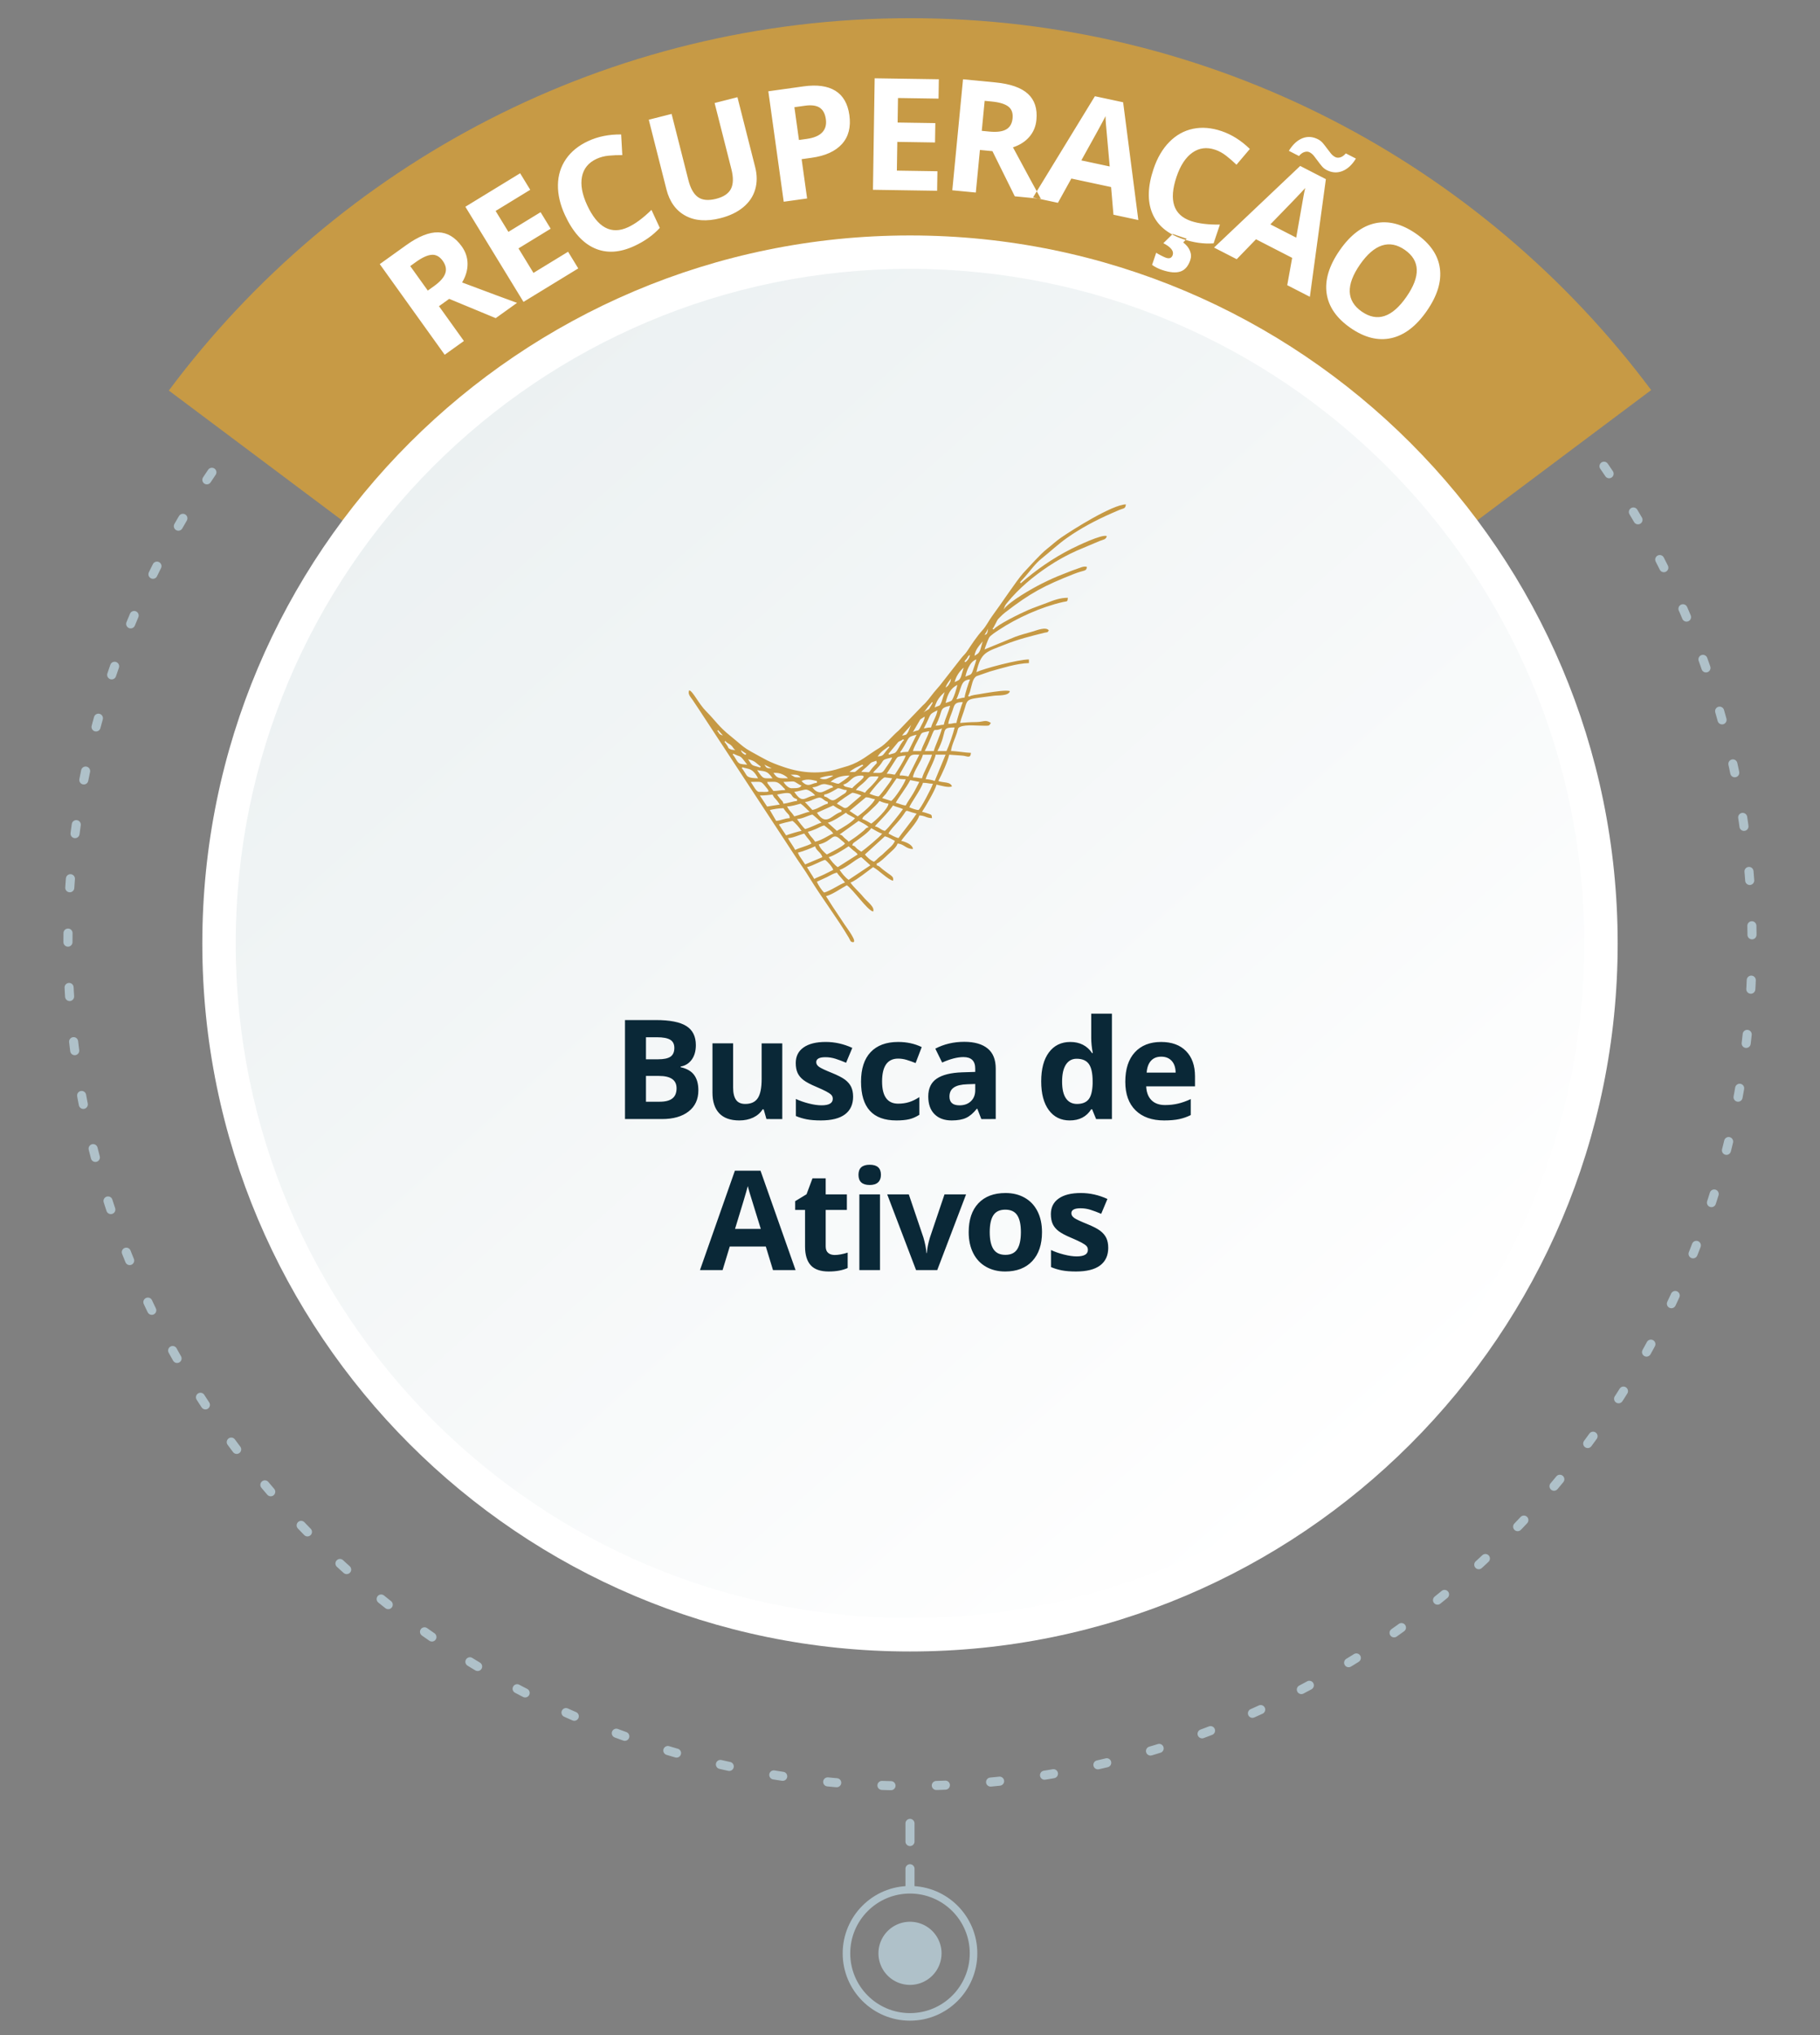
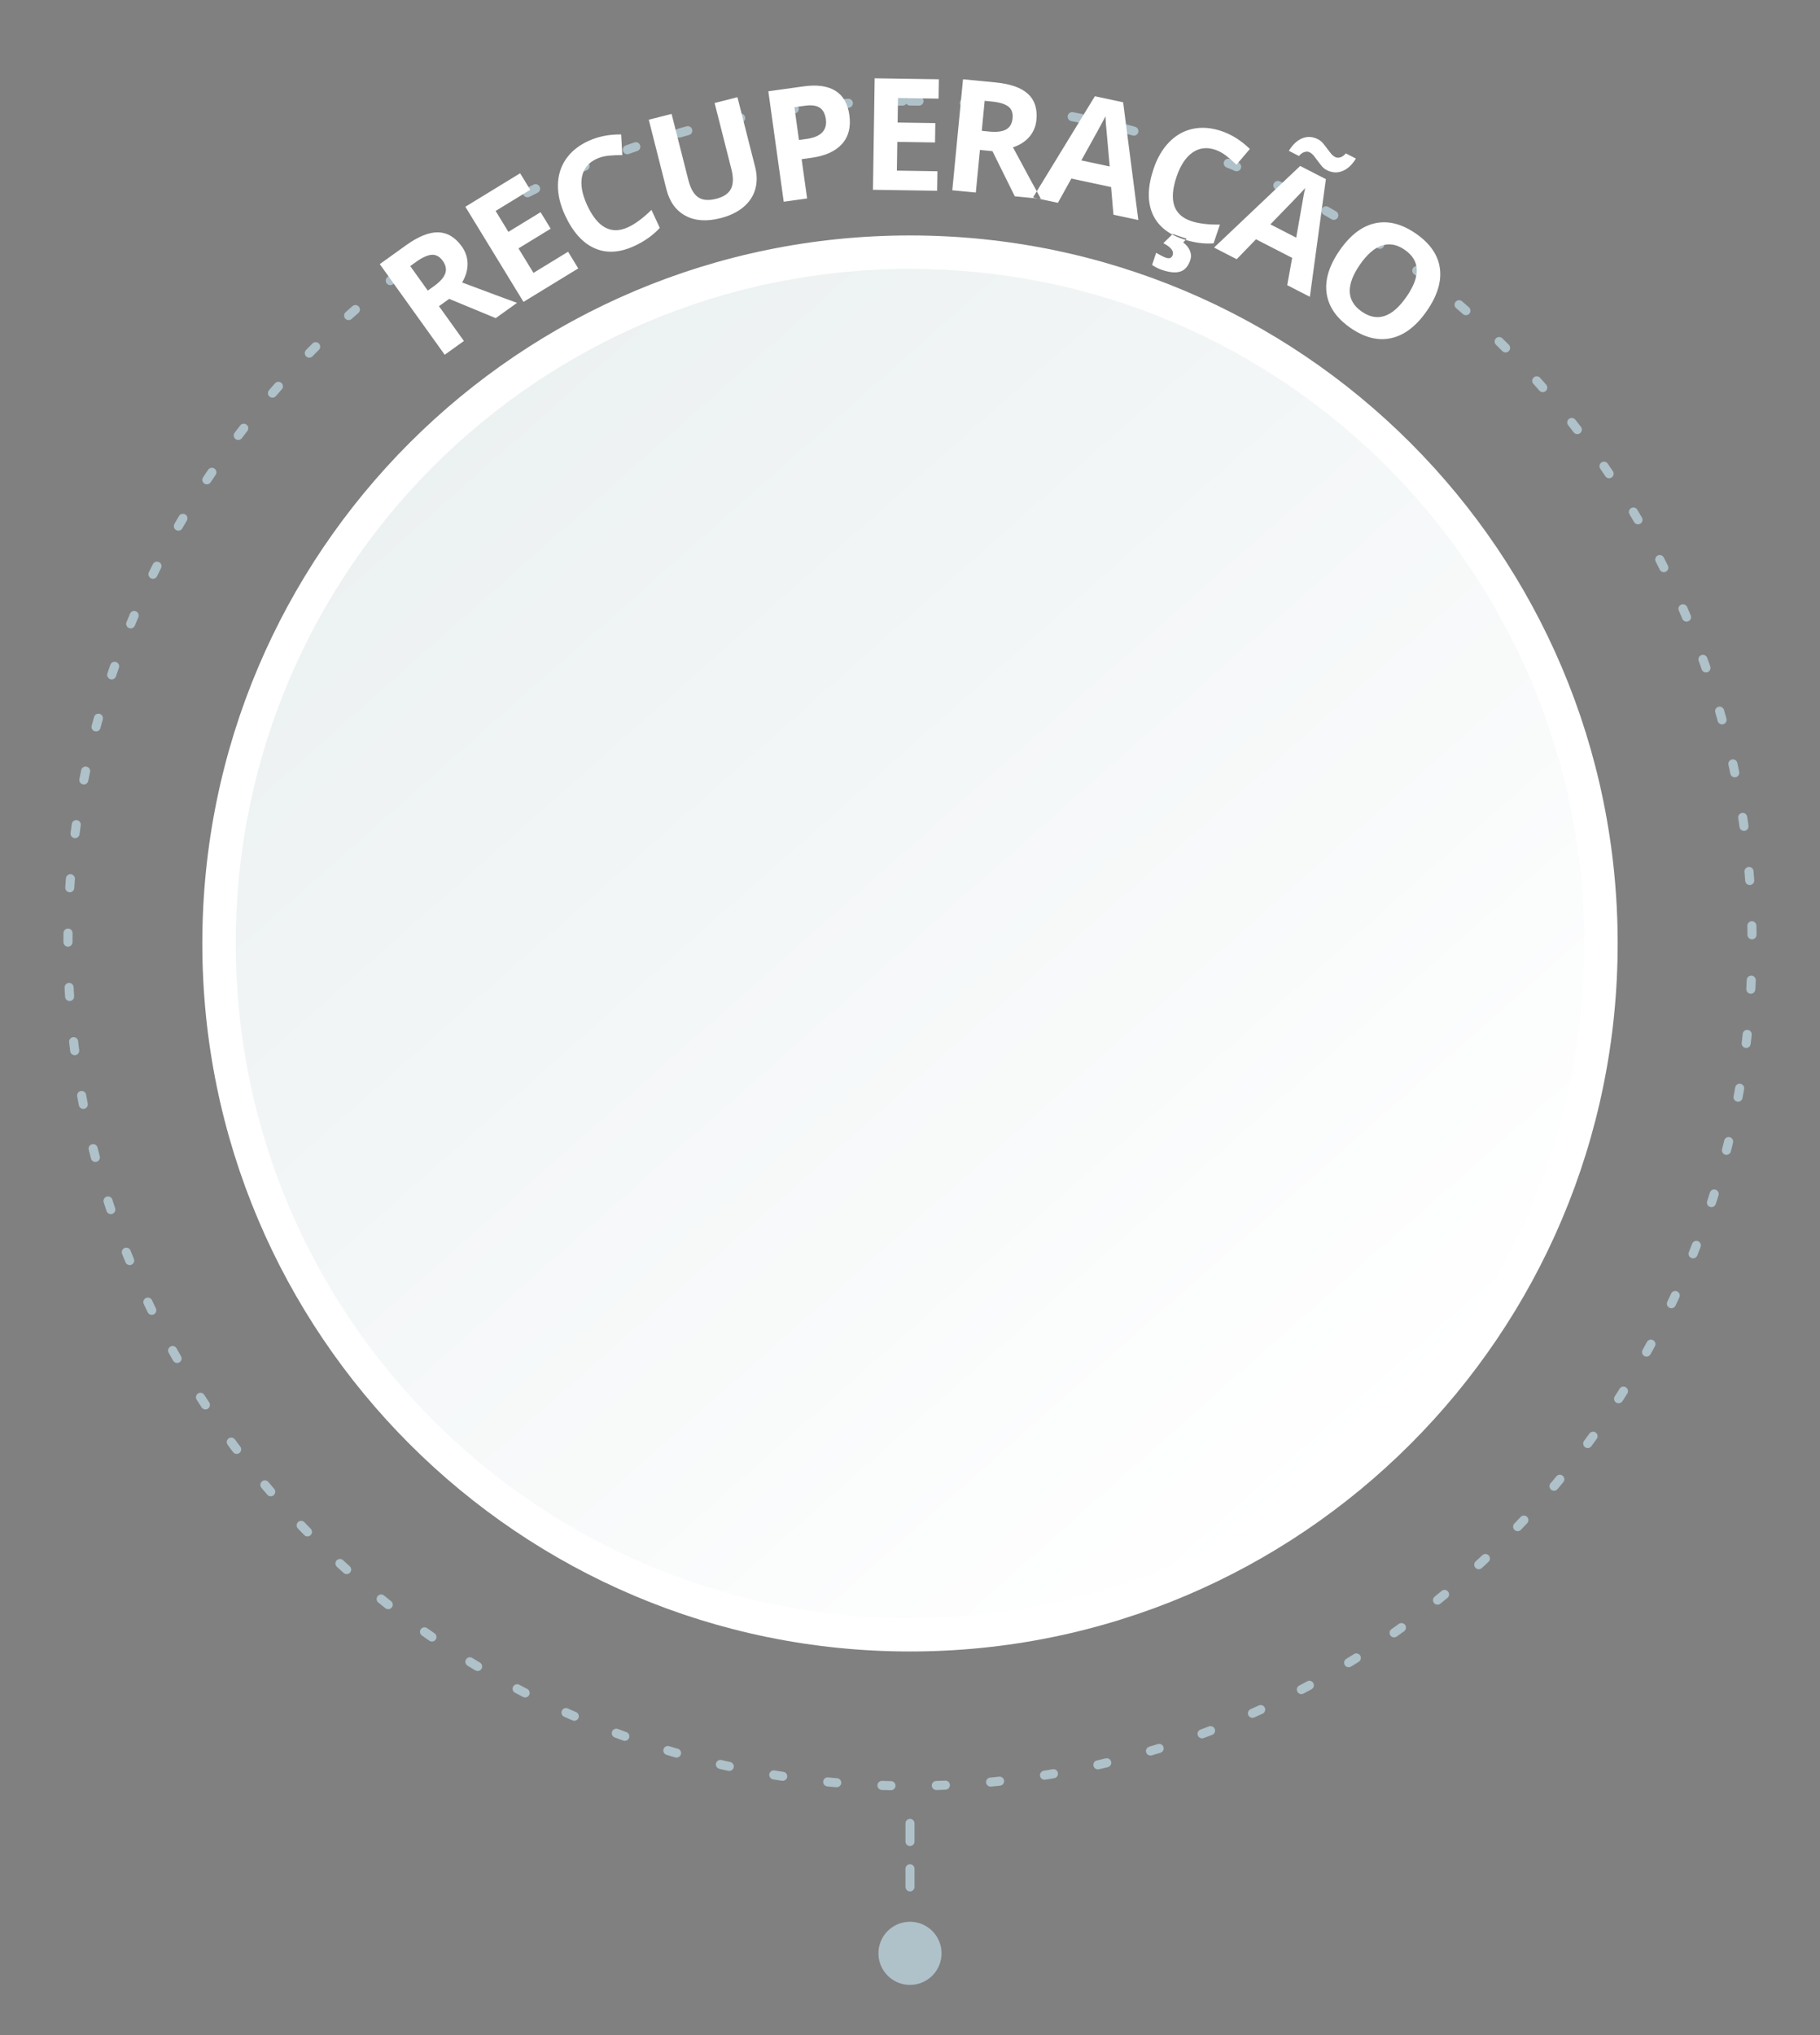
<svg xmlns="http://www.w3.org/2000/svg" xmlns:ns1="http://sodipodi.sourceforge.net/DTD/sodipodi-0.dtd" xmlns:ns2="http://www.inkscape.org/namespaces/inkscape" xmlns:xlink="http://www.w3.org/1999/xlink" version="1.1" width="240.945" height="269.291" id="svg31" viewBox="0 0 240.945 269.291" ns1:docname="bt-recuperacao-p.cdr">
  <rect x="0" y="0" width="240.945" height="269.291" fill="#808080" stroke="none" />
  <defs id="defs35" />
  <ns1:namedview pagecolor="#ffffff" bordercolor="#666666" borderopacity="1" objecttolerance="10" gridtolerance="10" guidetolerance="10" ns2:pageopacity="0" ns2:pageshadow="2" ns2:window-width="640" ns2:window-height="480" id="namedview33" />
  <path d="m 120.472,13.969 c -0.198,0 -0.373,-0.096 -0.482,-0.243 -0.107,0.148 -0.281,0.245 -0.478,0.247 l -0.473,0.004 -0.715,0.011 -0.004,3e-4 c -0.331,0.008 -0.607,-0.253 -0.615,-0.585 -0.008,-0.331 0.253,-0.607 0.585,-0.615 l 0.012,-3e-4 0.722,-0.011 0.473,-0.004 c 0.2,-0.002 0.379,0.093 0.49,0.243 0.109,-0.15 0.286,-0.248 0.485,-0.248 l 0.725,0.003 0.479,0.004 c 0.331,0.002 0.598,0.272 0.596,0.604 -0.002,0.331 -0.272,0.598 -0.604,0.596 l -0.479,-0.004 z m -8.205,-0.903 c 0.33,-0.025 0.619,0.223 0.643,0.553 0.025,0.33 -0.223,0.619 -0.553,0.643 l -0.417,0.03 -0.703,0.056 -0.068,0.006 c -0.33,0.029 -0.621,-0.215 -0.65,-0.544 -0.029,-0.33 0.214,-0.621 0.544,-0.651 l 0.076,-0.006 0.711,-0.056 z m -7.197,0.754 c 0.328,-0.046 0.631,0.183 0.677,0.511 0.046,0.328 -0.183,0.631 -0.511,0.677 l -0.271,0.037 -0.69,0.099 -0.219,0.033 c -0.327,0.05 -0.634,-0.175 -0.684,-0.502 -0.05,-0.327 0.175,-0.634 0.502,-0.684 l 0.227,-0.034 0.698,-0.1 z m -7.133,1.216 c 0.325,-0.066 0.642,0.143 0.708,0.468 0.066,0.325 -0.143,0.642 -0.468,0.708 l -0.051,0.01 -0.676,0.14 -0.44,0.094 c -0.324,0.07 -0.643,-0.135 -0.714,-0.459 -0.07,-0.324 0.135,-0.643 0.459,-0.714 l 0.447,-0.096 0.683,-0.142 z m -7.042,1.678 c 0.319,-0.088 0.65,0.099 0.739,0.418 0.088,0.319 -0.099,0.65 -0.418,0.739 l -0.439,0.12 -0.659,0.184 -0.052,0.015 c -0.318,0.092 -0.651,-0.09 -0.744,-0.408 -0.092,-0.318 0.09,-0.651 0.408,-0.744 l 0.059,-0.017 0.666,-0.187 z m -6.914,2.131 c 0.313,-0.108 0.655,0.058 0.763,0.371 0.108,0.313 -0.058,0.655 -0.371,0.763 l -0.104,0.035 -0.641,0.224 -0.38,0.135 c -0.312,0.112 -0.656,-0.05 -0.767,-0.362 -0.112,-0.312 0.05,-0.656 0.362,-0.767 l 0.387,-0.138 0.648,-0.227 z m -6.764,2.578 c 0.305,-0.129 0.657,0.014 0.786,0.319 0.129,0.305 -0.014,0.657 -0.319,0.786 l -0.369,0.154 -0.621,0.265 -0.108,0.047 c -0.303,0.133 -0.657,-0.006 -0.79,-0.309 -0.133,-0.303 0.006,-0.657 0.309,-0.79 l 0.115,-0.05 0.628,-0.268 z m -6.583,3.01 c 0.296,-0.149 0.657,-0.03 0.806,0.266 0.149,0.296 0.03,0.657 -0.266,0.806 l -0.579,0.29 -0.489,0.249 c -0.295,0.151 -0.657,0.034 -0.808,-0.261 -0.151,-0.295 -0.034,-0.657 0.261,-0.808 l 0.496,-0.252 z m -6.37,3.43 c 0.286,-0.167 0.654,-0.07 0.82,0.216 0.167,0.286 0.07,0.654 -0.216,0.82 l -0.164,0.095 -0.577,0.339 -0.287,0.171 c -0.284,0.17 -0.653,0.078 -0.823,-0.206 -0.17,-0.284 -0.078,-0.653 0.206,-0.823 l 0.294,-0.175 0.583,-0.342 z m -6.138,3.835 c 0.274,-0.185 0.648,-0.113 0.833,0.161 0.185,0.274 0.113,0.648 -0.161,0.833 l -0.316,0.212 -0.552,0.375 -0.119,0.082 c -0.272,0.189 -0.646,0.121 -0.835,-0.151 -0.189,-0.272 -0.121,-0.646 0.151,-0.835 l 0.126,-0.086 0.557,-0.379 z m -5.878,4.223 c 0.262,-0.203 0.639,-0.156 0.842,0.106 0.203,0.262 0.156,0.639 -0.106,0.842 l -0.438,0.338 -0.507,0.396 c -0.261,0.205 -0.638,0.16 -0.842,-0.101 -0.205,-0.261 -0.16,-0.638 0.101,-0.843 l 0.512,-0.4 z m -5.592,4.59 c 0.249,-0.218 0.628,-0.193 0.846,0.056 0.218,0.249 0.193,0.628 -0.056,0.846 l -0.035,0.031 -0.499,0.44 -0.359,0.32 c -0.246,0.221 -0.626,0.201 -0.847,-0.046 -0.221,-0.246 -0.201,-0.626 0.046,-0.847 l 0.364,-0.325 0.504,-0.445 z m -5.288,4.941 c 0.234,-0.234 0.615,-0.234 0.849,0 0.234,0.234 0.234,0.615 0,0.849 l -0.144,0.143 -0.469,0.472 -0.228,0.232 c -0.231,0.237 -0.611,0.241 -0.848,0.01 -0.237,-0.231 -0.241,-0.611 -0.01,-0.848 l 0.232,-0.237 0.474,-0.477 z m -4.96,5.271 c 0.218,-0.249 0.598,-0.274 0.847,-0.056 0.249,0.218 0.274,0.598 0.056,0.847 l -0.238,0.27 -0.437,0.502 -0.11,0.127 c -0.215,0.252 -0.594,0.281 -0.846,0.066 -0.252,-0.215 -0.281,-0.594 -0.066,-0.846 l 0.114,-0.132 0.442,-0.507 z m -4.612,5.577 c 0.202,-0.263 0.579,-0.313 0.841,-0.111 0.263,0.202 0.313,0.579 0.111,0.841 l -0.319,0.414 -0.404,0.53 -0.002,0.003 c -0.198,0.265 -0.575,0.32 -0.84,0.121 -0.265,-0.198 -0.32,-0.575 -0.121,-0.84 l 0.007,-0.009 0.408,-0.535 z m -4.242,5.86 c 0.185,-0.274 0.559,-0.347 0.833,-0.161 0.274,0.185 0.347,0.559 0.161,0.833 l -0.014,0.021 -0.372,0.554 -0.276,0.416 c -0.182,0.277 -0.554,0.353 -0.831,0.171 -0.277,-0.182 -0.353,-0.554 -0.171,-0.831 l 0.28,-0.422 0.376,-0.56 z m -3.857,6.125 c 0.167,-0.286 0.534,-0.383 0.82,-0.216 0.286,0.167 0.383,0.534 0.216,0.82 l -0.11,0.188 -0.335,0.579 -0.152,0.265 c -0.163,0.288 -0.53,0.389 -0.818,0.226 -0.288,-0.163 -0.389,-0.53 -0.226,-0.818 l 0.155,-0.272 0.339,-0.586 z m -3.454,6.361 c 0.147,-0.296 0.508,-0.417 0.804,-0.27 0.296,0.147 0.417,0.508 0.27,0.804 l -0.194,0.389 -0.297,0.603 -0.037,0.077 c -0.144,0.298 -0.503,0.424 -0.801,0.28 -0.298,-0.144 -0.424,-0.503 -0.28,-0.801 l 0.041,-0.084 0.301,-0.609 z m -3.034,6.568 c 0.129,-0.305 0.481,-0.448 0.786,-0.319 0.305,0.129 0.448,0.481 0.319,0.786 l -0.003,0.006 -0.261,0.623 -0.195,0.472 c -0.125,0.306 -0.476,0.454 -0.782,0.328 -0.306,-0.125 -0.454,-0.476 -0.328,-0.782 l 0.198,-0.478 0.264,-0.629 z m -2.601,6.755 c 0.108,-0.313 0.45,-0.479 0.763,-0.371 0.313,0.108 0.479,0.45 0.371,0.763 l -0.098,0.28 -0.22,0.643 -0.069,0.205 c -0.104,0.314 -0.444,0.485 -0.758,0.381 -0.314,-0.104 -0.485,-0.444 -0.381,-0.758 l 0.071,-0.212 0.223,-0.65 z m -2.158,6.91 c 0.086,-0.32 0.416,-0.509 0.736,-0.422 0.32,0.086 0.509,0.416 0.422,0.736 l -0.169,0.617 -0.144,0.537 c -0.085,0.32 -0.413,0.511 -0.733,0.427 -0.32,-0.085 -0.511,-0.413 -0.427,-0.733 L 12.28,95.495 Z M 10.747,101.91 c 0.066,-0.325 0.384,-0.534 0.708,-0.468 0.325,0.066 0.534,0.384 0.468,0.708 l -0.072,0.347 -0.137,0.677 -0.028,0.144 c -0.062,0.326 -0.377,0.539 -0.702,0.477 -0.325,-0.062 -0.539,-0.377 -0.476,-0.702 l 0.03,-0.152 0.138,-0.685 z m -1.243,7.128 c 0.046,-0.328 0.349,-0.557 0.677,-0.511 0.328,0.046 0.557,0.349 0.511,0.677 l -0.019,0.132 -0.094,0.692 -0.047,0.358 c -0.042,0.329 -0.342,0.561 -0.671,0.52 -0.329,-0.042 -0.561,-0.342 -0.519,-0.671 l 0.048,-0.366 0.096,-0.699 z m -0.78,7.198 c 0.023,-0.33 0.31,-0.58 0.64,-0.557 0.33,0.023 0.58,0.31 0.557,0.64 l -0.051,0.697 -0.033,0.496 c -0.021,0.331 -0.306,0.582 -0.637,0.561 -0.331,-0.021 -0.582,-0.306 -0.561,-0.637 l 0.034,-0.504 z m -0.318,7.229 c 0.002,-0.331 0.272,-0.598 0.604,-0.596 0.331,0.002 0.598,0.272 0.596,0.604 l -0.006,0.653 -0.002,0.543 c 0,0.331 -0.269,0.6 -0.6,0.6 -0.331,0 -0.6,-0.269 -0.6,-0.6 l 0.002,-0.55 z m 0.143,7.234 c -0.019,-0.331 0.234,-0.614 0.565,-0.633 0.331,-0.019 0.614,0.234 0.633,0.565 l 0.034,0.626 0.034,0.568 c 0.021,0.331 -0.23,0.616 -0.561,0.637 -0.331,0.021 -0.616,-0.23 -0.637,-0.561 l -0.035,-0.576 z m 0.603,7.211 c -0.04,-0.329 0.195,-0.628 0.524,-0.668 0.329,-0.04 0.628,0.195 0.667,0.524 l 0.059,0.504 0.085,0.683 c 0.042,0.329 -0.191,0.629 -0.52,0.671 -0.329,0.042 -0.629,-0.191 -0.671,-0.52 l -0.086,-0.691 z m 1.067,7.157 c -0.06,-0.326 0.155,-0.639 0.48,-0.699 0.326,-0.06 0.639,0.155 0.699,0.48 l 0.055,0.303 0.128,0.681 0.037,0.189 c 0.064,0.325 -0.147,0.641 -0.472,0.705 -0.325,0.064 -0.641,-0.147 -0.705,-0.472 l -0.039,-0.196 -0.13,-0.687 z m 1.527,7.072 c -0.081,-0.321 0.115,-0.647 0.436,-0.728 0.321,-0.081 0.647,0.115 0.728,0.436 l 0.01,0.039 0.169,0.665 0.118,0.451 c 0.085,0.32 -0.107,0.649 -0.427,0.733 -0.32,0.085 -0.649,-0.107 -0.733,-0.427 l -0.119,-0.458 -0.171,-0.672 z m 1.985,6.961 c -0.102,-0.315 0.071,-0.654 0.386,-0.756 0.315,-0.102 0.654,0.07 0.756,0.386 l 0.122,0.381 0.212,0.647 0.035,0.105 c 0.106,0.314 -0.062,0.654 -0.376,0.761 -0.314,0.106 -0.655,-0.062 -0.761,-0.376 l -0.038,-0.113 -0.214,-0.654 z m 2.432,6.814 c -0.121,-0.308 0.03,-0.657 0.338,-0.778 0.308,-0.121 0.657,0.03 0.778,0.338 l 0.009,0.022 0.25,0.628 0.185,0.456 c 0.125,0.306 -0.022,0.657 -0.328,0.782 -0.306,0.125 -0.657,-0.022 -0.782,-0.328 l -0.188,-0.463 -0.253,-0.635 z m 2.872,6.645 c -0.142,-0.299 -0.014,-0.657 0.285,-0.799 0.299,-0.142 0.657,-0.014 0.799,0.285 l 0.122,0.259 0.29,0.607 0.102,0.211 c 0.146,0.297 0.022,0.657 -0.275,0.803 -0.297,0.146 -0.657,0.022 -0.803,-0.275 l -0.106,-0.218 -0.293,-0.613 z m 3.296,6.444 c -0.162,-0.289 -0.058,-0.655 0.231,-0.817 0.289,-0.162 0.655,-0.058 0.817,0.231 l 0.248,0.447 0.328,0.584 0.006,0.01 c 0.165,0.287 0.066,0.654 -0.221,0.819 -0.287,0.165 -0.654,0.066 -0.819,-0.221 l -0.009,-0.016 -0.332,-0.59 z m 3.704,6.215 c -0.179,-0.279 -0.098,-0.65 0.181,-0.829 0.279,-0.179 0.65,-0.098 0.829,0.181 l 0.02,0.032 0.362,0.561 0.267,0.408 c 0.182,0.277 0.105,0.649 -0.171,0.831 -0.277,0.182 -0.649,0.105 -0.831,-0.171 l -0.271,-0.414 -0.366,-0.567 z m 4.099,5.965 c -0.197,-0.267 -0.14,-0.642 0.126,-0.839 0.267,-0.197 0.642,-0.14 0.839,0.126 l 0.128,0.174 0.397,0.535 0.187,0.248 c 0.2,0.264 0.148,0.641 -0.116,0.841 -0.264,0.2 -0.641,0.148 -0.84,-0.116 l -0.191,-0.253 -0.402,-0.541 z m 4.474,5.689 c -0.214,-0.253 -0.182,-0.632 0.071,-0.846 0.253,-0.214 0.632,-0.182 0.846,0.071 l 0.245,0.292 0.431,0.507 0.095,0.11 c 0.217,0.25 0.19,0.629 -0.061,0.846 -0.25,0.217 -0.63,0.19 -0.846,-0.061 l -0.1,-0.116 -0.436,-0.512 z m 4.83,5.39 c -0.23,-0.238 -0.223,-0.618 0.015,-0.848 0.238,-0.23 0.618,-0.223 0.848,0.015 l 0.373,0.389 0.458,0.471 c 0.231,0.237 0.227,0.617 -0.01,0.848 -0.237,0.231 -0.617,0.227 -0.848,-0.01 l -0.463,-0.477 z m 5.163,5.067 c -0.244,-0.224 -0.26,-0.604 -0.035,-0.848 0.224,-0.244 0.604,-0.26 0.848,-0.035 l 0.019,0.018 0.491,0.449 0.372,0.336 c 0.246,0.221 0.267,0.601 0.046,0.847 -0.221,0.246 -0.601,0.267 -0.847,0.046 l -0.377,-0.341 -0.496,-0.454 z m 5.481,4.727 c -0.258,-0.207 -0.299,-0.586 -0.091,-0.844 0.207,-0.258 0.586,-0.299 0.844,-0.091 l 0.145,0.117 0.52,0.416 0.267,0.211 c 0.261,0.205 0.306,0.582 0.101,0.843 -0.205,0.261 -0.582,0.305 -0.843,0.101 l -0.273,-0.216 -0.525,-0.42 z m 5.773,4.365 c -0.271,-0.19 -0.337,-0.565 -0.146,-0.836 0.19,-0.271 0.565,-0.336 0.836,-0.146 l 0.29,0.205 0.547,0.382 0.14,0.096 c 0.273,0.187 0.343,0.561 0.157,0.834 -0.187,0.273 -0.561,0.343 -0.834,0.157 l -0.146,-0.101 -0.553,-0.386 z m 6.042,3.986 c -0.283,-0.172 -0.373,-0.541 -0.201,-0.824 0.172,-0.283 0.541,-0.373 0.824,-0.201 l 0.462,0.283 0.561,0.339 c 0.284,0.17 0.376,0.539 0.206,0.823 -0.17,0.284 -0.539,0.376 -0.823,0.206 l -0.567,-0.342 z m 6.283,3.586 c -0.293,-0.154 -0.405,-0.518 -0.251,-0.811 0.154,-0.293 0.518,-0.405 0.811,-0.251 l 0.067,0.036 0.594,0.311 0.396,0.204 c 0.295,0.151 0.411,0.513 0.261,0.808 -0.151,0.295 -0.513,0.411 -0.808,0.261 l -0.402,-0.208 -0.601,-0.315 z m 6.506,3.173 c -0.303,-0.134 -0.439,-0.489 -0.304,-0.792 0.134,-0.303 0.489,-0.439 0.792,-0.304 l 0.286,0.128 0.617,0.272 0.188,0.082 c 0.304,0.131 0.445,0.484 0.314,0.788 -0.131,0.304 -0.484,0.445 -0.788,0.314 l -0.194,-0.085 -0.624,-0.275 z m 6.698,2.744 c -0.311,-0.114 -0.471,-0.459 -0.357,-0.77 0.114,-0.311 0.459,-0.471 0.77,-0.357 l 0.554,0.205 0.569,0.206 c 0.312,0.112 0.474,0.456 0.362,0.767 -0.112,0.312 -0.456,0.474 -0.767,0.362 l -0.576,-0.209 z m 6.859,2.302 c -0.317,-0.094 -0.498,-0.429 -0.404,-0.746 0.094,-0.317 0.429,-0.498 0.746,-0.404 l 0.222,0.067 0.655,0.193 0.267,0.077 c 0.319,0.09 0.504,0.422 0.413,0.741 -0.09,0.319 -0.422,0.504 -0.741,0.413 l -0.274,-0.079 -0.662,-0.195 z m 6.999,1.852 c -0.323,-0.072 -0.526,-0.394 -0.454,-0.717 0.072,-0.323 0.393,-0.526 0.717,-0.454 l 0.6,0.137 0.567,0.125 c 0.324,0.07 0.529,0.39 0.459,0.714 -0.07,0.324 -0.39,0.529 -0.714,0.459 l -0.574,-0.127 z m 7.101,1.392 c -0.327,-0.052 -0.55,-0.36 -0.498,-0.687 0.052,-0.327 0.36,-0.55 0.687,-0.498 l 0.369,0.06 0.688,0.107 0.121,0.018 c 0.328,0.048 0.554,0.353 0.506,0.681 -0.048,0.328 -0.353,0.554 -0.681,0.506 l -0.129,-0.019 -0.695,-0.108 z m 7.176,0.931 c -0.33,-0.031 -0.572,-0.324 -0.541,-0.654 0.031,-0.33 0.324,-0.572 0.654,-0.541 l 0.204,0.02 0.701,0.064 0.283,0.024 c 0.33,0.027 0.576,0.317 0.548,0.647 -0.027,0.33 -0.317,0.576 -0.647,0.548 l -0.29,-0.025 -0.708,-0.065 z m 7.221,0.468 c -0.331,-0.011 -0.591,-0.287 -0.581,-0.619 0.011,-0.331 0.287,-0.591 0.619,-0.581 l 0.121,0.004 0.713,0.02 0.357,0.008 c 0.331,0.006 0.595,0.28 0.589,0.611 -0.006,0.331 -0.28,0.595 -0.611,0.589 l -0.365,-0.008 -0.72,-0.021 z m 7.236,0.007 c -0.331,0.01 -0.608,-0.249 -0.619,-0.581 -0.01,-0.331 0.249,-0.608 0.581,-0.619 l 0.111,-0.003 0.712,-0.025 0.369,-0.015 c 0.331,-0.014 0.611,0.242 0.626,0.573 0.014,0.331 -0.242,0.612 -0.573,0.626 l -0.377,0.016 -0.719,0.025 z m 7.222,-0.453 c -0.33,0.031 -0.623,-0.211 -0.654,-0.541 -0.031,-0.33 0.211,-0.623 0.541,-0.654 l 0.027,-0.002 0.699,-0.069 0.46,-0.048 c 0.329,-0.035 0.625,0.203 0.661,0.532 0.035,0.329 -0.203,0.625 -0.532,0.661 l -0.467,0.049 -0.707,0.07 z m 7.182,-0.916 c -0.327,0.054 -0.636,-0.167 -0.69,-0.494 -0.054,-0.327 0.167,-0.636 0.494,-0.69 l 0.55,-0.089 0.63,-0.107 c 0.327,-0.056 0.637,0.163 0.693,0.489 0.056,0.327 -0.163,0.637 -0.489,0.693 l -0.637,0.108 z m 7.103,-1.378 c -0.323,0.074 -0.645,-0.127 -0.719,-0.45 -0.074,-0.323 0.127,-0.645 0.45,-0.719 l 0.301,-0.069 0.67,-0.157 0.19,-0.046 c 0.322,-0.079 0.647,0.119 0.725,0.441 0.079,0.322 -0.119,0.647 -0.441,0.725 l -0.197,0.048 -0.677,0.158 z m 6.999,-1.836 c -0.318,0.094 -0.652,-0.086 -0.746,-0.404 -0.094,-0.318 0.086,-0.652 0.404,-0.746 h 3e-4 l 0.654,-0.197 0.487,-0.15 c 0.316,-0.098 0.653,0.078 0.751,0.395 0.098,0.316 -0.078,0.653 -0.395,0.751 l -0.494,0.152 -0.66,0.199 z m 6.867,-2.289 c -0.31,0.116 -0.656,-0.042 -0.772,-0.352 -0.116,-0.31 0.042,-0.656 0.352,-0.772 l 0.303,-0.112 0.634,-0.239 0.179,-0.069 c 0.309,-0.119 0.657,0.034 0.776,0.343 0.119,0.309 -0.034,0.657 -0.343,0.776 l -0.186,0.071 -0.641,0.242 z m 6.704,-2.73 c -0.302,0.136 -0.658,0.002 -0.794,-0.3 -0.136,-0.302 -0.002,-0.658 0.3,-0.794 l 0.544,-0.244 0.546,-0.249 c 0.301,-0.138 0.657,-0.006 0.796,0.295 0.138,0.301 0.006,0.657 -0.294,0.796 l -0.553,0.252 z m 6.509,-3.158 c -0.293,0.154 -0.656,0.042 -0.811,-0.251 -0.154,-0.293 -0.042,-0.656 0.251,-0.811 l 0.138,-0.072 0.592,-0.315 0.322,-0.174 c 0.291,-0.158 0.656,-0.05 0.814,0.241 0.158,0.291 0.05,0.656 -0.241,0.814 l -0.328,0.177 -0.599,0.318 z m 6.294,-3.575 c -0.282,0.174 -0.652,0.086 -0.825,-0.196 -0.174,-0.282 -0.086,-0.652 0.196,-0.826 l 0.31,-0.189 0.568,-0.352 0.137,-0.086 c 0.28,-0.177 0.651,-0.093 0.828,0.187 0.177,0.28 0.093,0.651 -0.186,0.828 l -0.142,0.09 -0.574,0.356 z m 6.05,-3.972 c -0.27,0.192 -0.645,0.128 -0.837,-0.141 -0.192,-0.27 -0.128,-0.645 0.141,-0.837 l 0.447,-0.316 0.528,-0.378 c 0.269,-0.194 0.644,-0.133 0.837,0.136 0.194,0.269 0.133,0.644 -0.136,0.837 l -0.534,0.382 z m 5.779,-4.351 c -0.258,0.207 -0.636,0.167 -0.844,-0.091 -0.207,-0.258 -0.167,-0.636 0.091,-0.844 l 0.036,-0.029 0.517,-0.419 0.372,-0.305 c 0.255,-0.211 0.634,-0.175 0.845,0.081 0.211,0.255 0.175,0.634 -0.081,0.845 l -0.377,0.309 -0.523,0.424 z m 5.49,-4.717 c -0.244,0.224 -0.624,0.208 -0.848,-0.035 -0.224,-0.244 -0.208,-0.624 0.035,-0.848 l 0.152,-0.139 0.488,-0.452 0.235,-0.22 c 0.241,-0.227 0.621,-0.216 0.848,0.025 0.227,0.241 0.216,0.621 -0.025,0.848 l -0.24,0.225 -0.493,0.457 z m 5.176,-5.059 c -0.228,0.24 -0.608,0.249 -0.848,0.02 -0.24,-0.229 -0.249,-0.608 -0.02,-0.848 l 0.25,-0.261 0.458,-0.483 0.113,-0.121 c 0.226,-0.242 0.606,-0.256 0.848,-0.03 0.242,0.226 0.256,0.605 0.03,0.848 l -0.118,0.127 -0.462,0.488 z m 4.841,-5.38 c -0.212,0.254 -0.591,0.288 -0.845,0.076 -0.254,-0.212 -0.288,-0.591 -0.076,-0.845 l 0.335,-0.398 0.425,-0.512 0.005,-0.006 c 0.209,-0.257 0.587,-0.295 0.844,-0.086 0.257,0.209 0.295,0.587 0.086,0.844 l -0.009,0.011 -0.43,0.518 z m 4.484,-5.677 c -0.197,0.266 -0.573,0.323 -0.839,0.126 -0.266,-0.197 -0.323,-0.573 -0.126,-0.839 l 0.01,-0.013 0.394,-0.537 0.3,-0.413 c 0.194,-0.269 0.569,-0.33 0.837,-0.136 0.269,0.194 0.33,0.569 0.136,0.837 l -0.304,0.419 -0.398,0.543 z m 4.111,-5.957 c -0.179,0.279 -0.55,0.36 -0.829,0.181 -0.279,-0.179 -0.36,-0.55 -0.181,-0.829 l 0.106,-0.164 0.359,-0.563 0.175,-0.279 c 0.175,-0.281 0.546,-0.367 0.827,-0.191 0.281,0.175 0.367,0.546 0.191,0.827 l -0.179,0.285 -0.363,0.57 z m 3.719,-6.21 c -0.16,0.29 -0.525,0.396 -0.815,0.236 -0.29,-0.16 -0.396,-0.525 -0.236,-0.815 l 0.192,-0.346 0.322,-0.588 0.061,-0.112 c 0.156,-0.292 0.52,-0.402 0.812,-0.246 0.292,0.156 0.402,0.52 0.246,0.812 l -0.064,0.118 -0.325,0.594 z m 3.309,-6.438 c -0.14,0.3 -0.497,0.43 -0.797,0.29 -0.3,-0.14 -0.43,-0.497 -0.29,-0.797 l 0.265,-0.564 0.241,-0.52 c 0.138,-0.301 0.495,-0.433 0.796,-0.294 0.301,0.138 0.433,0.495 0.294,0.796 l -0.244,0.526 z m 2.883,-6.636 c -0.121,0.308 -0.47,0.46 -0.778,0.338 -0.308,-0.121 -0.46,-0.47 -0.338,-0.778 l 0.077,-0.194 0.246,-0.63 0.11,-0.287 c 0.118,-0.31 0.464,-0.465 0.774,-0.348 0.31,0.118 0.465,0.464 0.348,0.774 l -0.113,0.294 -0.249,0.637 z m 2.448,-6.812 c -0.1,0.316 -0.438,0.49 -0.753,0.39 -0.316,-0.1 -0.49,-0.438 -0.39,-0.753 l 0.158,-0.492 0.204,-0.648 c 0.098,-0.316 0.435,-0.493 0.751,-0.395 0.316,0.098 0.493,0.435 0.395,0.751 l -0.206,0.655 z m 1.998,-6.954 c -0.081,0.321 -0.407,0.516 -0.728,0.436 -0.321,-0.081 -0.516,-0.407 -0.436,-0.728 l 0.047,-0.186 0.165,-0.666 0.074,-0.305 c 0.076,-0.322 0.4,-0.522 0.722,-0.445 0.322,0.077 0.522,0.4 0.445,0.722 l -0.075,0.313 -0.167,0.674 z m 1.543,-7.073 c -0.058,0.326 -0.37,0.543 -0.696,0.485 -0.326,-0.058 -0.543,-0.37 -0.485,-0.696 l 0.111,-0.611 0.1,-0.567 c 0.056,-0.327 0.366,-0.546 0.693,-0.489 0.327,0.056 0.546,0.366 0.489,0.693 l -0.101,0.574 z m 1.081,-7.155 c -0.037,0.329 -0.335,0.566 -0.664,0.528 -0.329,-0.037 -0.566,-0.335 -0.528,-0.664 l 0.05,-0.426 0.077,-0.697 0.006,-0.062 c 0.034,-0.33 0.328,-0.57 0.658,-0.536 0.33,0.034 0.57,0.328 0.536,0.658 l -0.008,0.069 -0.078,0.704 z m 0.618,-7.21 c -0.017,0.331 -0.299,0.586 -0.63,0.569 -0.331,-0.017 -0.586,-0.299 -0.569,-0.629 l 0.017,-0.318 0.034,-0.71 0.007,-0.164 c 0.013,-0.331 0.291,-0.589 0.623,-0.577 0.331,0.013 0.589,0.291 0.577,0.623 l -0.007,0.171 -0.034,0.717 z m 0.156,-7.235 c 0.004,0.331 -0.261,0.604 -0.592,0.608 -0.331,0.004 -0.604,-0.261 -0.608,-0.592 l -0.002,-0.299 -0.011,-0.715 -0.004,-0.178 c -0.008,-0.331 0.253,-0.607 0.585,-0.615 0.331,-0.008 0.607,0.253 0.615,0.585 l 0.004,0.186 0.011,0.722 z m -0.303,-7.229 c 0.025,0.33 -0.223,0.619 -0.553,0.643 -0.33,0.025 -0.619,-0.223 -0.643,-0.553 l -0.018,-0.243 -0.056,-0.703 -0.021,-0.242 c -0.029,-0.33 0.215,-0.621 0.544,-0.65 0.33,-0.029 0.621,0.214 0.651,0.544 l 0.021,0.25 0.056,0.711 z m -0.764,-7.196 c 0.046,0.328 -0.183,0.632 -0.511,0.677 -0.328,0.046 -0.631,-0.183 -0.677,-0.511 l -0.013,-0.098 -0.099,-0.69 -0.059,-0.392 c -0.05,-0.328 0.175,-0.634 0.502,-0.684 0.327,-0.05 0.634,0.175 0.684,0.502 l 0.06,0.399 0.1,0.698 z m -1.229,-7.135 c 0.068,0.324 -0.139,0.643 -0.463,0.711 -0.324,0.068 -0.643,-0.139 -0.711,-0.463 l -0.116,-0.56 -0.131,-0.61 c -0.07,-0.324 0.135,-0.643 0.459,-0.714 0.324,-0.07 0.643,0.135 0.714,0.459 l 0.133,0.617 z m -1.688,-7.036 c 0.088,0.319 -0.099,0.65 -0.418,0.739 -0.319,0.088 -0.65,-0.099 -0.739,-0.418 l -0.074,-0.27 -0.184,-0.658 -0.063,-0.219 c -0.092,-0.318 0.09,-0.651 0.408,-0.744 0.318,-0.092 0.651,0.09 0.744,0.408 l 0.065,0.227 0.187,0.665 z m -2.143,-6.914 c 0.11,0.312 -0.054,0.655 -0.367,0.765 -0.312,0.11 -0.655,-0.054 -0.765,-0.366 l -0.204,-0.584 -0.194,-0.544 c -0.112,-0.312 0.05,-0.656 0.362,-0.767 0.312,-0.112 0.656,0.05 0.767,0.362 l 0.196,0.551 z m -2.587,-6.757 c 0.129,0.305 -0.014,0.657 -0.319,0.786 -0.305,0.129 -0.657,-0.014 -0.786,-0.319 l -0.087,-0.208 -0.265,-0.621 -0.117,-0.268 c -0.133,-0.303 0.006,-0.657 0.309,-0.79 0.303,-0.133 0.657,0.006 0.79,0.309 l 0.119,0.274 0.268,0.628 z m -3.021,-6.578 c 0.149,0.296 0.03,0.657 -0.266,0.806 -0.296,0.149 -0.657,0.03 -0.806,-0.266 l -0.212,-0.423 -0.304,-0.599 -0.022,-0.043 c -0.153,-0.294 -0.038,-0.656 0.256,-0.809 0.294,-0.153 0.656,-0.038 0.809,0.256 l 0.025,0.049 0.308,0.606 z m -3.439,-6.365 c 0.167,0.286 0.07,0.654 -0.216,0.82 -0.286,0.167 -0.654,0.07 -0.82,-0.216 l -0.007,-0.013 -0.339,-0.577 -0.26,-0.437 c -0.17,-0.284 -0.078,-0.653 0.206,-0.823 0.284,-0.17 0.653,-0.078 0.823,0.206 l 0.264,0.443 0.342,0.583 z m -3.845,-6.132 c 0.185,0.274 0.113,0.648 -0.161,0.833 -0.274,0.185 -0.648,0.113 -0.833,-0.161 l -0.115,-0.171 -0.375,-0.552 -0.181,-0.263 c -0.189,-0.272 -0.121,-0.646 0.151,-0.835 0.272,-0.189 0.646,-0.121 0.835,0.151 l 0.185,0.269 0.379,0.558 z m -4.232,-5.871 c 0.203,0.262 0.156,0.639 -0.106,0.842 -0.262,0.203 -0.639,0.156 -0.842,-0.106 l -0.232,-0.3 -0.41,-0.525 -0.091,-0.115 c -0.206,-0.259 -0.163,-0.637 0.096,-0.843 0.259,-0.206 0.637,-0.163 0.843,0.096 l 0.096,0.121 0.414,0.531 z m -4.6,-5.587 c 0.22,0.248 0.197,0.627 -0.05,0.847 -0.248,0.22 -0.627,0.197 -0.847,-0.05 l -0.358,-0.406 -0.437,-0.489 c -0.221,-0.246 -0.201,-0.626 0.046,-0.847 0.246,-0.221 0.626,-0.201 0.847,0.046 l 0.441,0.494 z m -4.947,-5.278 c 0.234,0.234 0.234,0.615 0,0.849 -0.234,0.234 -0.615,0.234 -0.849,0 l -0.02,-0.02 -0.472,-0.469 -0.356,-0.35 c -0.237,-0.231 -0.241,-0.611 -0.01,-0.848 0.231,-0.237 0.612,-0.241 0.849,-0.01 l 0.361,0.354 0.477,0.474 z m -5.278,-4.952 c 0.249,0.218 0.274,0.598 0.056,0.846 -0.218,0.249 -0.598,0.274 -0.847,0.056 l -0.139,-0.123 -0.502,-0.437 -0.259,-0.223 c -0.252,-0.215 -0.281,-0.594 -0.066,-0.846 0.215,-0.252 0.594,-0.281 0.846,-0.066 l 0.265,0.228 0.507,0.442 z m -5.585,-4.604 c 0.263,0.202 0.313,0.579 0.111,0.841 -0.202,0.263 -0.579,0.313 -0.841,0.111 l -0.276,-0.213 -0.53,-0.404 -0.143,-0.107 c -0.265,-0.198 -0.319,-0.575 -0.121,-0.84 0.198,-0.265 0.575,-0.32 0.84,-0.121 l 0.148,0.112 0.536,0.408 z m -5.869,-4.235 c 0.276,0.184 0.35,0.556 0.166,0.832 -0.184,0.276 -0.556,0.35 -0.832,0.166 l -0.434,-0.291 -0.557,-0.369 -0.002,-0.001 c -0.278,-0.18 -0.357,-0.552 -0.176,-0.83 0.18,-0.278 0.552,-0.357 0.83,-0.176 l 0.008,0.005 0.562,0.373 z m -6.127,-3.846 c 0.286,0.167 0.383,0.534 0.216,0.82 -0.167,0.286 -0.534,0.383 -0.82,0.216 l -0.037,-0.022 -0.579,-0.335 -0.417,-0.238 c -0.288,-0.163 -0.389,-0.53 -0.226,-0.818 0.163,-0.288 0.53,-0.389 0.818,-0.226 l 0.423,0.241 0.586,0.339 z m -6.366,-3.444 c 0.296,0.147 0.417,0.508 0.27,0.804 -0.147,0.296 -0.508,0.417 -0.804,0.27 l -0.233,-0.117 -0.603,-0.297 -0.234,-0.114 c -0.298,-0.144 -0.424,-0.503 -0.28,-0.801 0.144,-0.298 0.502,-0.424 0.801,-0.28 l 0.241,0.117 0.609,0.301 z m -6.576,-3.025 c 0.306,0.127 0.451,0.478 0.324,0.784 -0.127,0.306 -0.478,0.451 -0.784,0.324 l -0.471,-0.198 -0.625,-0.257 -0.006,-0.002 c -0.307,-0.123 -0.456,-0.473 -0.333,-0.78 0.123,-0.307 0.473,-0.456 0.78,-0.333 l 0.012,0.005 0.632,0.26 z m -6.755,-2.59 c 0.313,0.108 0.479,0.45 0.371,0.763 -0.108,0.313 -0.45,0.479 -0.763,0.371 l -0.116,-0.04 -0.643,-0.22 -0.37,-0.124 c -0.314,-0.104 -0.485,-0.444 -0.381,-0.758 0.104,-0.314 0.444,-0.485 0.758,-0.381 l 0.378,0.127 0.65,0.222 z M 150.27,16.773 c 0.32,0.086 0.509,0.416 0.422,0.736 -0.086,0.32 -0.416,0.509 -0.736,0.422 l -0.449,-0.123 -0.662,-0.177 -0.04,-0.011 c -0.321,-0.083 -0.514,-0.41 -0.432,-0.731 0.083,-0.321 0.41,-0.514 0.731,-0.432 l 0.048,0.013 0.669,0.179 z m -7.035,-1.691 c 0.325,0.066 0.534,0.384 0.468,0.708 -0.066,0.325 -0.384,0.534 -0.708,0.468 l -0.176,-0.036 -0.677,-0.137 -0.316,-0.061 c -0.326,-0.062 -0.539,-0.377 -0.476,-0.702 0.062,-0.325 0.377,-0.539 0.702,-0.476 l 0.323,0.063 0.685,0.138 z m -7.134,-1.232 c 0.328,0.044 0.559,0.346 0.515,0.674 -0.044,0.328 -0.346,0.559 -0.674,0.515 l -0.655,-0.089 -0.531,-0.069 c -0.329,-0.042 -0.561,-0.343 -0.52,-0.671 0.042,-0.329 0.342,-0.561 0.671,-0.52 l 0.538,0.07 z m -7.195,-0.768 c 0.33,0.023 0.58,0.31 0.557,0.64 -0.023,0.33 -0.31,0.58 -0.64,0.557 l -0.523,-0.038 -0.671,-0.045 c -0.331,-0.021 -0.582,-0.306 -0.561,-0.637 0.021,-0.331 0.306,-0.582 0.637,-0.561 l 0.678,0.045 z" style="fill:#afc1c9;fill-rule:evenodd" id="path2" />
-   <path d="m 120.495,2.407 c 40.152,0 75.786,19.338 98.1,49.209 L 120.431,125.143 22.35,51.678 C 44.66,21.772 80.316,2.407 120.495,2.407 Z" style="fill:#c79a45;fill-rule:evenodd" id="path4" />
  <g id="Layer1000">
    <defs id="defs12">
      <linearGradient id="grad1">
        <stop offset="0%" stop-color="#ecf1f2" stop-opacity="1" id="stop6" />
        <stop offset="100%" stop-color="#ffffff" stop-opacity="1" id="stop8" />
      </linearGradient>
      <linearGradient xlink:href="#grad1" id="grad2" x1="0" y1="0" x2="0" y2="1" gradientTransform="rotate(-41,0.5,0.5)" gradientUnits="objectBoundingBox" />
    </defs>
    <path d="m 120.472,32.803 a 92.041,92.041 0 0 1 92.041,92.041 92.041,92.041 0 1 1 -92.041,-92.041 z" style="fill:url(#grad2)" id="path14" />
    <path d="m 120.472,31.156 c 25.871,0 49.293,10.486 66.246,27.441 16.954,16.954 27.441,40.376 27.441,66.247 0,25.871 -10.486,49.293 -27.441,66.246 -16.954,16.954 -40.376,27.441 -66.246,27.441 -25.871,0 -49.293,-10.486 -66.247,-27.441 -16.954,-16.954 -27.441,-40.376 -27.441,-66.246 0,-25.871 10.486,-49.293 27.441,-66.247 16.954,-16.954 40.376,-27.441 66.247,-27.441 z m 63.12,30.567 C 167.439,45.57 145.122,35.578 120.472,35.578 c -24.65,0 -46.967,9.992 -63.12,26.145 -16.154,16.154 -26.145,38.47 -26.145,63.12 0,24.65 9.992,46.967 26.145,63.12 16.153,16.154 38.47,26.145 63.12,26.145 24.65,0 46.967,-9.992 63.12,-26.145 16.154,-16.153 26.145,-38.47 26.145,-63.12 0,-24.65 -9.992,-46.967 -26.145,-63.12 z" style="fill:#ffffff;fill-rule:evenodd" id="path16" />
  </g>
  <path d="m 56.634,38.451 0.821,-0.588 c 0.803,-0.576 1.3,-1.136 1.488,-1.677 0.193,-0.541 0.08,-1.101 -0.331,-1.674 -0.407,-0.568 -0.894,-0.834 -1.456,-0.796 -0.565,0.041 -1.255,0.353 -2.076,0.941 l -0.77,0.552 z m 1.481,2.066 3.299,4.603 -2.542,1.822 -8.596,-11.993 3.494,-2.505 c 1.629,-1.167 3.045,-1.734 4.252,-1.7 1.209,0.032 2.244,0.654 3.109,1.861 0.506,0.705 0.762,1.471 0.768,2.301 0.007,0.825 -0.233,1.65 -0.721,2.47 3.735,1.403 6.161,2.304 7.271,2.7 l -2.822,2.022 -6.16,-2.551 z m 18.439,-5 -7.25,4.431 -7.695,-12.59 7.25,-4.431 1.337,2.187 -4.582,2.8 1.692,2.768 4.261,-2.604 1.336,2.186 -4.261,2.605 1.983,3.244 4.582,-2.801 z m 2.419,-14.493 c -1.069,0.495 -1.709,1.278 -1.924,2.353 -0.212,1.074 0.013,2.329 0.677,3.763 1.383,2.985 3.193,3.96 5.434,2.922 0.938,-0.434 1.97,-1.197 3.086,-2.287 l 1.103,2.381 c -0.884,0.968 -2.007,1.765 -3.359,2.392 -1.947,0.902 -3.709,1 -5.287,0.297 -1.579,-0.703 -2.88,-2.162 -3.904,-4.371 -0.644,-1.39 -0.956,-2.726 -0.935,-4.008 0.021,-1.281 0.377,-2.422 1.065,-3.42 0.691,-1 1.675,-1.793 2.95,-2.384 1.3,-0.602 2.749,-0.89 4.353,-0.871 l 0.153,2.731 c -0.61,-0.006 -1.208,0.021 -1.798,0.077 -0.589,0.056 -1.126,0.199 -1.614,0.425 z m 18.655,-8.161 2.349,9.258 c 0.268,1.055 0.266,2.043 -0.003,2.957 -0.271,0.918 -0.798,1.699 -1.586,2.35 -0.787,0.651 -1.788,1.132 -3.009,1.442 -1.836,0.466 -3.385,0.358 -4.643,-0.329 -1.257,-0.684 -2.092,-1.843 -2.508,-3.482 l -2.339,-9.218 3.022,-0.766 2.222,8.757 c 0.28,1.105 0.709,1.856 1.28,2.259 0.575,0.405 1.375,0.475 2.4,0.215 0.992,-0.252 1.643,-0.694 1.96,-1.325 0.316,-0.63 0.333,-1.502 0.051,-2.61 l -2.218,-8.74 z m 8.144,5.661 1.02,-0.142 c 0.955,-0.133 1.642,-0.42 2.06,-0.865 0.422,-0.441 0.581,-1.023 0.481,-1.743 -0.101,-0.727 -0.374,-1.235 -0.818,-1.528 -0.444,-0.289 -1.089,-0.377 -1.938,-0.258 l -1.409,0.196 z m 6.674,-3.295 c 0.219,1.573 -0.105,2.846 -0.971,3.814 -0.867,0.969 -2.207,1.58 -4.019,1.833 l -1.331,0.186 0.725,5.199 -3.097,0.432 -2.037,-14.614 4.667,-0.651 c 1.774,-0.247 3.175,-0.053 4.205,0.58 1.028,0.635 1.647,1.711 1.858,3.222 z m 11.617,10.014 -8.495,-0.13 0.226,-14.754 8.496,0.13 -0.039,2.562 -5.369,-0.082 -0.05,3.244 4.993,0.076 -0.039,2.563 -4.993,-0.077 -0.059,3.802 5.369,0.082 z m 5.91,-7.93 1.005,0.097 c 0.984,0.095 1.726,5e-4 2.224,-0.283 0.501,-0.281 0.784,-0.776 0.852,-1.479 0.067,-0.696 -0.125,-1.216 -0.573,-1.557 -0.451,-0.341 -1.177,-0.56 -2.182,-0.657 l -0.943,-0.091 z m -0.244,2.53 -0.544,5.636 -3.113,-0.3 1.419,-14.687 4.279,0.413 c 1.995,0.192 3.434,0.699 4.321,1.518 0.89,0.819 1.26,1.97 1.117,3.447 -0.083,0.864 -0.394,1.609 -0.936,2.238 -0.538,0.626 -1.26,1.089 -2.168,1.386 1.889,3.514 3.123,5.789 3.698,6.817 l -3.456,-0.334 -2.959,-5.975 z m 17.677,8.568 -0.312,-3.659 -5.261,-1.126 -1.779,3.212 -3.297,-0.706 8.193,-13.399 3.738,0.8 2.013,15.583 z m -0.494,-6.383 c -0.301,-3.319 -0.47,-5.197 -0.503,-5.63 -0.034,-0.433 -0.053,-0.775 -0.053,-1.022 -0.399,0.795 -1.468,2.743 -3.203,5.848 z m 13.96,-2.213 c -1.116,-0.377 -2.118,-0.25 -3.015,0.382 -0.893,0.633 -1.594,1.698 -2.099,3.195 -1.052,3.117 -0.41,5.071 1.93,5.86 0.979,0.331 2.253,0.488 3.813,0.465 l -0.839,2.486 c -1.308,0.094 -2.671,-0.101 -4.083,-0.578 -2.033,-0.686 -3.379,-1.828 -4.039,-3.425 -0.66,-1.597 -0.601,-3.551 0.178,-5.858 0.49,-1.452 1.184,-2.636 2.081,-3.551 0.898,-0.914 1.941,-1.497 3.127,-1.747 1.189,-0.249 2.449,-0.148 3.78,0.301 1.358,0.458 2.607,1.247 3.757,2.366 l -1.769,2.086 c -0.438,-0.424 -0.891,-0.817 -1.357,-1.181 -0.466,-0.364 -0.954,-0.631 -1.463,-0.803 z m -3.29,14.597 c -0.274,0.812 -0.711,1.319 -1.316,1.519 -0.602,0.201 -1.408,0.132 -2.416,-0.208 -0.496,-0.167 -0.94,-0.393 -1.33,-0.67 l 0.543,-1.609 c 0.157,0.104 0.373,0.228 0.65,0.369 0.275,0.143 0.492,0.242 0.649,0.295 0.46,0.155 0.756,0.033 0.889,-0.361 0.177,-0.526 -0.235,-1.05 -1.238,-1.567 l 1.24,-1.218 1.847,0.624 -0.457,0.5 c 0.419,0.312 0.717,0.675 0.886,1.091 0.173,0.415 0.19,0.827 0.052,1.236 z m 12.831,3.324 0.652,-3.614 -4.786,-2.459 -2.555,2.637 -2.999,-1.541 11.403,-10.8 3.401,1.747 -2.12,15.569 z m 1.187,-6.291 c 0.575,-3.282 0.902,-5.14 0.982,-5.567 0.08,-0.427 0.151,-0.762 0.215,-1 -0.592,0.664 -2.132,2.266 -4.616,4.811 z m 1.766,-11.298 c -0.187,-0.096 -0.406,-0.108 -0.656,-0.035 -0.252,0.068 -0.502,0.246 -0.745,0.531 l -1.336,-0.686 c 0.51,-0.834 1.107,-1.387 1.787,-1.661 0.68,-0.27 1.373,-0.224 2.078,0.138 0.248,0.128 0.462,0.299 0.647,0.518 0.184,0.222 0.365,0.451 0.535,0.685 0.17,0.234 0.342,0.458 0.513,0.666 0.17,0.212 0.367,0.371 0.582,0.481 0.184,0.095 0.404,0.111 0.653,0.041 0.251,-0.068 0.497,-0.244 0.744,-0.528 l 1.336,0.686 c -0.51,0.834 -1.11,1.385 -1.796,1.656 -0.687,0.267 -1.377,0.222 -2.072,-0.135 -0.245,-0.126 -0.459,-0.297 -0.644,-0.517 -0.187,-0.224 -0.365,-0.451 -0.535,-0.685 -0.17,-0.234 -0.34,-0.461 -0.51,-0.672 -0.17,-0.211 -0.365,-0.374 -0.58,-0.484 z m 15.523,21 c -1.394,2.009 -2.96,3.208 -4.704,3.595 -1.744,0.387 -3.544,-0.064 -5.4,-1.353 -1.856,-1.288 -2.91,-2.816 -3.158,-4.585 -0.248,-1.77 0.331,-3.661 1.731,-5.679 1.4,-2.017 2.968,-3.214 4.705,-3.585 1.735,-0.373 3.535,0.089 5.398,1.381 1.861,1.292 2.917,2.816 3.158,4.572 0.244,1.758 -0.334,3.642 -1.73,5.654 z m -8.847,-6.138 c -0.94,1.356 -1.39,2.553 -1.355,3.596 0.04,1.042 0.572,1.918 1.594,2.628 2.051,1.423 4.022,0.77 5.913,-1.955 1.895,-2.731 1.823,-4.801 -0.218,-6.217 -1.025,-0.711 -2.034,-0.899 -3.032,-0.573 -0.995,0.329 -1.964,1.169 -2.903,2.522 z" style="fill:#ffffff;fill-rule:evenodd" id="path19" />
-   <path d="m 82.741,134.978 h 4.076 c 1.859,0 3.207,0.263 4.045,0.792 0.841,0.529 1.26,1.37 1.26,2.526 0,0.783 -0.183,1.425 -0.55,1.926 -0.367,0.501 -0.856,0.804 -1.465,0.905 v 0.089 c 0.829,0.186 1.428,0.532 1.795,1.04 0.37,0.508 0.553,1.183 0.553,2.024 0,1.196 -0.434,2.125 -1.296,2.795 -0.862,0.669 -2.033,1.003 -3.516,1.003 h -4.902 z m 2.777,5.192 h 1.615 c 0.752,0 1.296,-0.116 1.636,-0.348 0.336,-0.236 0.505,-0.621 0.505,-1.159 0,-0.505 -0.184,-0.862 -0.55,-1.082 -0.367,-0.217 -0.948,-0.327 -1.743,-0.327 h -1.462 z m 0,2.202 v 3.413 h 1.81 c 0.768,0 1.33,-0.147 1.694,-0.441 0.367,-0.29 0.547,-0.74 0.547,-1.342 0,-1.086 -0.777,-1.63 -2.33,-1.63 z m 15.95,5.706 -0.367,-1.281 h -0.144 c -0.293,0.468 -0.709,0.829 -1.244,1.083 -0.538,0.254 -1.15,0.382 -1.835,0.382 -1.177,0 -2.064,-0.315 -2.66,-0.945 -0.596,-0.63 -0.896,-1.538 -0.896,-2.722 v -6.534 h 2.734 v 5.85 c 0,0.722 0.129,1.266 0.385,1.627 0.254,0.361 0.664,0.541 1.223,0.541 0.764,0 1.318,-0.257 1.657,-0.767 0.34,-0.511 0.511,-1.355 0.511,-2.538 v -4.712 h 2.731 v 10.017 z m 11.473,-2.972 c 0,1.027 -0.355,1.81 -1.07,2.348 -0.713,0.538 -1.78,0.807 -3.202,0.807 -0.728,0 -1.348,-0.049 -1.862,-0.147 -0.514,-0.101 -0.994,-0.245 -1.443,-0.437 v -2.257 c 0.508,0.238 1.079,0.437 1.716,0.599 0.636,0.162 1.196,0.241 1.679,0.241 0.994,0 1.489,-0.287 1.489,-0.862 0,-0.214 -0.067,-0.388 -0.199,-0.523 -0.131,-0.135 -0.358,-0.287 -0.679,-0.459 -0.324,-0.168 -0.752,-0.367 -1.291,-0.596 -0.77,-0.321 -1.336,-0.621 -1.697,-0.896 -0.361,-0.275 -0.624,-0.59 -0.789,-0.945 -0.165,-0.358 -0.245,-0.795 -0.245,-1.315 0,-0.887 0.342,-1.575 1.034,-2.061 0.688,-0.486 1.667,-0.728 2.932,-0.728 1.208,0 2.379,0.263 3.52,0.786 l -0.823,1.966 c -0.501,-0.214 -0.969,-0.391 -1.407,-0.529 -0.434,-0.137 -0.881,-0.205 -1.333,-0.205 -0.807,0 -1.211,0.217 -1.211,0.654 0,0.245 0.132,0.459 0.391,0.636 0.26,0.18 0.829,0.447 1.706,0.798 0.779,0.318 1.354,0.615 1.718,0.89 0.364,0.275 0.633,0.59 0.807,0.948 0.171,0.361 0.257,0.789 0.257,1.284 z m 5.721,3.156 c -3.116,0 -4.672,-1.712 -4.672,-5.134 0,-1.703 0.422,-3.003 1.269,-3.902 0.85,-0.899 2.064,-1.349 3.645,-1.349 1.159,0 2.198,0.226 3.119,0.679 l -0.807,2.113 c -0.431,-0.171 -0.829,-0.315 -1.199,-0.425 -0.37,-0.11 -0.74,-0.165 -1.11,-0.165 -1.422,0 -2.131,1.009 -2.131,3.027 0,1.957 0.709,2.936 2.131,2.936 0.523,0 1.009,-0.07 1.459,-0.211 0.447,-0.141 0.896,-0.361 1.342,-0.657 v 2.342 c -0.44,0.281 -0.887,0.477 -1.339,0.584 -0.45,0.107 -1.018,0.162 -1.706,0.162 z m 11.253,-0.183 -0.529,-1.361 h -0.07 c -0.462,0.581 -0.936,0.985 -1.422,1.208 -0.486,0.223 -1.119,0.336 -1.902,0.336 -0.963,0 -1.719,-0.275 -2.272,-0.826 -0.554,-0.55 -0.829,-1.333 -0.829,-2.349 0,-1.064 0.373,-1.85 1.116,-2.354 0.743,-0.505 1.865,-0.786 3.364,-0.838 l 1.737,-0.055 v -0.44 c 0,-1.015 -0.52,-1.523 -1.56,-1.523 -0.798,0 -1.74,0.241 -2.819,0.725 l -0.905,-1.841 c 1.153,-0.603 2.431,-0.902 3.835,-0.902 1.342,0 2.373,0.294 3.088,0.878 0.719,0.584 1.076,1.474 1.076,2.669 v 6.672 z m -0.807,-4.642 -1.055,0.037 c -0.795,0.024 -1.388,0.165 -1.776,0.431 -0.388,0.263 -0.581,0.663 -0.581,1.202 0,0.77 0.443,1.156 1.327,1.156 0.633,0 1.137,-0.183 1.516,-0.547 0.379,-0.364 0.569,-0.85 0.569,-1.452 z m 12.513,4.825 c -1.174,0 -2.1,-0.456 -2.773,-1.37 -0.673,-0.914 -1.006,-2.18 -1.006,-3.801 0,-1.642 0.339,-2.92 1.024,-3.837 0.685,-0.917 1.627,-1.376 2.828,-1.376 1.26,0 2.223,0.489 2.887,1.471 h 0.089 c -0.138,-0.749 -0.205,-1.416 -0.205,-2.003 v -3.211 h 2.74 v 13.943 h -2.095 l -0.529,-1.294 h -0.116 c -0.624,0.985 -1.569,1.477 -2.844,1.477 z m 0.96,-2.183 c 0.7,0 1.211,-0.202 1.538,-0.608 0.324,-0.407 0.501,-1.095 0.532,-2.07 v -0.294 c 0,-1.076 -0.165,-1.844 -0.499,-2.312 -0.33,-0.465 -0.868,-0.697 -1.617,-0.697 -0.609,0 -1.083,0.257 -1.422,0.774 -0.337,0.517 -0.505,1.269 -0.505,2.253 0,0.985 0.171,1.722 0.511,2.214 0.34,0.492 0.829,0.74 1.462,0.74 z m 11.152,-6.256 c -0.581,0 -1.034,0.183 -1.364,0.55 -0.327,0.367 -0.517,0.887 -0.566,1.56 h 3.838 c -0.013,-0.673 -0.187,-1.192 -0.529,-1.56 -0.339,-0.367 -0.801,-0.55 -1.379,-0.55 z m 0.386,8.439 c -1.615,0 -2.874,-0.447 -3.783,-1.336 -0.908,-0.89 -1.361,-2.15 -1.361,-3.779 0,-1.679 0.419,-2.975 1.257,-3.893 0.841,-0.917 2,-1.376 3.483,-1.376 1.416,0 2.516,0.404 3.305,1.208 0.789,0.807 1.183,1.917 1.183,3.339 v 1.324 h -6.461 c 0.031,0.777 0.26,1.385 0.688,1.823 0.431,0.437 1.037,0.654 1.813,0.654 0.602,0 1.174,-0.064 1.712,-0.19 0.535,-0.125 1.098,-0.324 1.685,-0.599 v 2.116 c -0.48,0.238 -0.991,0.419 -1.535,0.535 -0.541,0.116 -1.205,0.174 -1.987,0.174 z m -51.783,19.805 -0.951,-3.119 h -4.776 l -0.948,3.119 H 92.666 l 4.623,-13.155 h 3.394 l 4.642,13.155 z m -1.615,-5.449 c -0.878,-2.825 -1.373,-4.425 -1.483,-4.795 -0.11,-0.37 -0.19,-0.664 -0.236,-0.878 -0.199,0.764 -0.764,2.654 -1.694,5.672 z m 9.779,3.449 c 0.48,0 1.052,-0.104 1.722,-0.315 v 2.039 c -0.682,0.306 -1.517,0.459 -2.507,0.459 -1.095,0 -1.89,-0.275 -2.388,-0.829 -0.499,-0.554 -0.749,-1.382 -0.749,-2.486 v -4.831 h -1.306 v -1.159 l 1.504,-0.914 0.789,-2.113 h 1.746 v 2.131 h 2.804 v 2.055 h -2.804 v 4.825 c 0,0.388 0.11,0.676 0.327,0.86 0.217,0.186 0.505,0.278 0.862,0.278 z m 3.153,-10.61 c 0,-0.89 0.495,-1.333 1.486,-1.333 0.991,0 1.486,0.443 1.486,1.333 0,0.425 -0.122,0.755 -0.37,0.991 -0.248,0.235 -0.621,0.355 -1.116,0.355 -0.991,0 -1.486,-0.45 -1.486,-1.345 z m 2.847,12.61 h -2.731 v -10.017 h 2.731 z m 4.776,0 -3.819,-10.017 h 2.859 l 1.935,5.709 c 0.214,0.722 0.349,1.407 0.404,2.052 h 0.052 c 0.03,-0.575 0.165,-1.26 0.403,-2.052 l 1.929,-5.709 h 2.856 l -3.816,10.017 z m 9.752,-5.027 c 0,0.991 0.162,1.74 0.486,2.247 0.327,0.508 0.856,0.761 1.59,0.761 0.728,0 1.251,-0.251 1.572,-0.755 0.318,-0.505 0.477,-1.257 0.477,-2.254 0,-0.991 -0.159,-1.734 -0.483,-2.229 -0.321,-0.495 -0.85,-0.743 -1.584,-0.743 -0.728,0 -1.254,0.248 -1.575,0.74 -0.324,0.492 -0.483,1.235 -0.483,2.232 z m 6.92,0.006 c 0,1.63 -0.428,2.905 -1.287,3.825 -0.86,0.92 -2.058,1.379 -3.593,1.379 -0.96,0 -1.807,-0.211 -2.544,-0.633 -0.734,-0.419 -1.297,-1.024 -1.691,-1.813 -0.394,-0.789 -0.59,-1.709 -0.59,-2.758 0,-1.639 0.425,-2.911 1.278,-3.819 0.856,-0.908 2.055,-1.361 3.602,-1.361 0.96,0 1.807,0.208 2.544,0.627 0.734,0.419 1.296,1.018 1.691,1.801 0.395,0.783 0.59,1.7 0.59,2.752 z m 8.77,2.049 c 0,1.027 -0.355,1.81 -1.07,2.348 -0.713,0.538 -1.78,0.807 -3.202,0.807 -0.728,0 -1.348,-0.049 -1.862,-0.147 -0.514,-0.101 -0.994,-0.245 -1.444,-0.437 v -2.257 c 0.508,0.238 1.079,0.437 1.716,0.599 0.636,0.162 1.196,0.242 1.679,0.242 0.994,0 1.489,-0.287 1.489,-0.862 0,-0.214 -0.068,-0.388 -0.199,-0.523 -0.131,-0.135 -0.358,-0.287 -0.679,-0.459 -0.324,-0.168 -0.752,-0.367 -1.291,-0.596 -0.77,-0.321 -1.336,-0.621 -1.697,-0.896 -0.361,-0.275 -0.624,-0.59 -0.789,-0.945 -0.165,-0.358 -0.245,-0.795 -0.245,-1.315 0,-0.887 0.343,-1.575 1.034,-2.061 0.688,-0.486 1.667,-0.728 2.932,-0.728 1.208,0 2.379,0.263 3.52,0.786 l -0.823,1.966 c -0.501,-0.214 -0.97,-0.391 -1.407,-0.529 -0.434,-0.138 -0.881,-0.205 -1.333,-0.205 -0.807,0 -1.211,0.217 -1.211,0.654 0,0.245 0.132,0.459 0.392,0.636 0.26,0.18 0.829,0.447 1.706,0.798 0.779,0.318 1.354,0.615 1.718,0.89 0.364,0.275 0.633,0.59 0.807,0.948 0.171,0.361 0.257,0.789 0.257,1.284 z" style="fill:#0a2837;fill-rule:evenodd" id="path21" />
-   <path d="m 109.111,118.104 c -0.261,-0.191 -0.863,-1.081 -0.96,-1.44 0.447,-0.215 0.878,-0.378 1.319,-0.6 0.396,-0.199 0.863,-0.493 1.319,-0.6 0.296,0.443 0.799,0.901 1.079,1.32 -0.531,0.124 -1.985,1.14 -2.758,1.32 z m -2.279,-3.36 c 0.822,-0.191 1.853,-0.833 2.399,-0.96 0.335,0.225 0.979,0.943 1.079,1.32 -0.389,0.205 -0.801,0.406 -1.198,0.602 -0.436,0.215 -0.888,0.369 -1.321,0.598 -0.165,-0.313 -0.261,-0.442 -0.456,-0.744 -0.193,-0.299 -0.317,-0.538 -0.503,-0.817 z m 5.517,1.68 c -0.455,-0.304 -0.892,-0.861 -1.199,-1.32 0.425,-0.099 1.097,-0.57 1.463,-0.816 0.38,-0.255 1,-0.754 1.415,-0.864 l 1.199,1.08 z m -1.439,-1.68 c -0.455,-0.304 -0.892,-0.861 -1.199,-1.32 0.632,-0.147 2.108,-1.084 2.639,-1.44 0.195,0.17 0.358,0.322 0.573,0.507 0.251,0.216 0.451,0.311 0.626,0.573 z m -5.277,-1.92 c 0.634,-0.148 1.726,-0.575 2.279,-0.84 0.166,0.623 0.788,0.797 0.96,1.44 l -2.279,0.96 -0.724,-1.076 c -0.022,-0.036 -0.118,-0.2 -0.132,-0.228 -0.048,-0.097 -0.099,-0.247 -0.103,-0.256 z m 3.837,0.24 c -0.346,-0.232 -0.962,-0.88 -1.079,-1.32 1.911,-0.446 1.758,-1.722 2.911,-0.633 0.216,0.204 0.406,0.293 0.567,0.513 -0.282,0.386 -1.869,1.16 -2.399,1.44 z m 6.237,0.96 c -0.368,-0.098 -0.992,-0.649 -1.199,-0.96 l 2.639,-2.4 c 0.417,0.097 0.958,0.409 1.319,0.6 -0.144,0.538 -0.896,1.073 -1.289,1.471 -0.294,0.297 -0.359,0.355 -0.7,0.62 -0.337,0.262 -0.446,0.452 -0.77,0.669 z m -11.393,-3.12 c 0.706,-0.016 1.482,-0.442 2.159,-0.6 0.488,0.729 0.662,0.758 0.96,1.32 -0.68,0.36 -1.491,0.52 -2.159,0.84 -0.302,-0.572 -0.657,-0.988 -0.959,-1.56 z m 9.714,1.8 c -0.191,-0.128 -0.369,-0.229 -0.563,-0.397 -0.332,-0.288 -0.198,-0.326 -0.636,-0.443 0.085,-0.318 0.115,-0.283 0.58,-0.619 0.575,-0.416 1.582,-1.129 1.938,-1.661 0.503,0.267 0.993,0.616 1.439,0.72 -0.277,0.413 -2.259,2.065 -2.758,2.4 z m -7.076,-2.64 c 0.418,-0.098 0.682,-0.218 1.064,-0.375 0.369,-0.152 0.679,-0.368 1.095,-0.465 0.236,0.159 0.367,0.3 0.601,0.478 0.293,0.223 0.388,0.288 0.598,0.602 -0.522,0.14 -1.368,0.84 -2.399,1.08 -0.529,-0.79 -0.57,-0.579 -0.96,-1.32 z m 5.397,1.32 c -0.16,-0.219 -0.35,-0.308 -0.567,-0.513 -0.307,-0.29 -0.213,-0.335 -0.632,-0.447 l 2.518,-1.8 c 0.374,0.198 1.095,0.535 1.319,0.84 -0.433,0.116 -0.307,0.155 -0.638,0.441 -0.223,0.193 -0.442,0.357 -0.664,0.535 -0.441,0.352 -0.876,0.635 -1.336,0.943 z m -9.234,-2.28 c 0.336,-0.161 1.363,-0.378 1.799,-0.48 0.396,0.266 0.941,0.934 1.199,1.32 -0.274,0.023 -1.825,0.498 -2.039,0.6 -0.321,-0.48 -0.638,-0.96 -0.959,-1.44 z m 2.398,-0.72 c 0.836,-0.07 1.316,-0.432 2.039,-0.6 0.182,0.122 1.091,0.919 1.199,1.08 -0.381,0.089 -0.612,0.245 -1.027,0.412 -0.377,0.151 -0.774,0.345 -1.132,0.428 -0.227,-0.167 -0.897,-1.048 -1.079,-1.32 z m 5.277,1.56 -1.199,-1.08 c 0.685,-0.16 1.848,-0.951 2.399,-1.32 0.082,0.071 0.138,0.126 0.264,0.216 l 0.935,0.504 c -0.331,0.494 -1.797,1.361 -2.399,1.68 z m 8.155,0.96 c -0.417,-0.097 -0.958,-0.409 -1.319,-0.6 0.08,-0.3 0.889,-1.158 1.168,-1.471 1.791,-2.009 0.498,-1.647 2.55,-1.169 -0.886,1.324 -1.946,2.564 -2.399,3.24 z m -10.794,-3.36 2.159,-0.96 c 0.28,0.188 0.729,0.507 1.079,0.6 v 0.24 c -1.293,0.345 -1.963,2.026 -3.238,0.12 z m -6.236,-0.36 c 0.487,-0.113 1.208,-0.24 1.799,-0.24 0.677,1.011 0.789,0.708 0.84,1.32 -0.691,0.016 -1.144,0.306 -1.799,0.36 z m 15.231,2.76 c -0.603,-0.14 -0.655,-0.445 -1.319,-0.6 0.24,-0.358 1.682,-1.69 2.399,-2.76 0.405,0.195 0.914,0.286 1.319,0.48 -0.341,0.51 -1.985,2.577 -2.399,2.88 z m -12.953,-3.24 c 0.664,0 1.232,-0.228 1.799,-0.36 0.415,0.278 0.809,0.741 1.199,1.08 -0.441,0.037 -1.286,0.425 -2.039,0.6 -0.529,-0.791 -0.57,-0.579 -0.96,-1.32 z m 11.154,2.28 c -0.359,-0.19 -0.823,-0.512 -1.199,-0.6 0.112,-0.421 0.347,-0.406 1.109,-1.17 0.417,-0.418 0.854,-0.758 1.169,-1.23 0.281,0.135 0.819,0.329 1.199,0.36 -0.057,0.69 -1.758,2.292 -2.279,2.64 z m -8.781,-2.855 c 0.638,-0.076 1.075,-0.344 1.587,-0.518 0.744,-0.254 0.732,0.305 1.437,0.493 v 0.24 c -0.72,0.168 -1.175,0.639 -2.039,0.84 z m 6.981,1.895 -1.079,-0.72 2.159,-1.8 c 0.606,0 0.637,0.193 1.199,0.24 -0.151,0.566 -1.761,1.933 -2.279,2.28 z m -2.758,-1.68 c 0.178,-0.266 1.966,-1.44 2.039,-1.44 0.304,0 0.979,0.255 1.199,0.36 l -1.821,1.553 c -0.475,0.25 -0.417,0.056 -1.417,-0.473 z m -10.194,-1.08 c 0.757,0 1.106,-0.072 1.679,-0.12 0.216,0.409 0.136,0.29 0.448,0.632 0.249,0.272 0.32,0.403 0.511,0.689 l -1.676,0.261 c -0.325,-0.501 -0.642,-0.981 -0.963,-1.461 z m 2.279,-0.12 c 2.603,-0.607 1.409,0.272 2.638,0.6 v 0.24 c -0.592,0.049 -1.165,0.307 -1.799,0.36 -0.113,-0.424 -0.113,-0.266 -0.374,-0.587 -0.152,-0.188 -0.342,-0.428 -0.466,-0.614 z m 2.279,-0.36 c 0.435,-0.036 1.323,-0.317 1.561,-0.306 0.343,0.016 0.996,0.485 1.198,0.786 -1.377,0.115 -1.597,1.256 -2.758,-0.48 z m 3.958,0.6 v -0.24 c 0.583,-0.048 1.793,-0.84 1.799,-0.84 0.493,0 0.568,0.226 1.199,0.24 -0.113,0.425 -0.232,0.409 -0.572,0.628 -0.859,0.553 -1.112,0.867 -1.548,0.666 -0.421,-0.195 -0.36,-0.333 -0.878,-0.454 z m -1.559,-1.2 c 1.051,-0.087 1.04,-0.655 2.122,-0.332 0.546,0.163 0.37,-0.034 0.637,0.332 -0.521,0.122 -0.919,0.439 -1.44,0.615 -0.564,0.191 -1.054,-0.219 -1.319,-0.615 z m 14.032,3 c -0.304,0 -0.98,-0.255 -1.199,-0.36 0.121,-0.453 1.622,-2.479 1.799,-3.24 0.666,0 0.711,0.12 1.319,0.12 -0.104,0.447 -1.705,3.48 -1.919,3.48 z m -20.028,-3.72 c 1.206,0 1.309,-0.205 2.202,0.797 0.168,0.189 0.098,0.011 0.196,0.283 -0.728,0 -0.961,0.12 -1.559,0.12 l -0.63,-0.809 c -0.294,-0.378 -0.049,-0.086 -0.209,-0.391 z m 18.349,3.12 c -0.509,-0.042 -0.84,-0.248 -1.319,-0.36 0.391,-0.74 1.296,-1.821 1.919,-3 0.379,0.088 0.821,0.152 1.199,0.24 -0.29,0.548 -0.523,1.05 -0.832,1.567 -0.327,0.546 -0.675,1.001 -0.967,1.553 z m -16.191,-3.12 c 0.464,0 1.161,-0.097 1.396,-0.042 0.258,0.06 0.633,0.423 1.003,0.522 -0.203,0.278 -0.335,0.36 -1.319,0.36 -0.454,0 -0.886,-0.551 -1.079,-0.84 z m -4.317,0 c 1.53,0 1.283,-0.209 2.153,0.873 0.444,0.552 0.12,0.448 -1.074,0.448 -0.346,0 -0.74,-0.812 -1.079,-1.32 z m 6.716,-0.12 c 0.853,-0.41 1.74,-0.025 2.039,0 v 0.24 c -0.509,0.043 -0.709,0.261 -1.133,0.282 -0.313,0.016 -0.717,-0.265 -0.905,-0.522 z m 11.873,2.64 -1.193,-0.377 c 0.173,-0.25 0.288,-0.315 0.492,-0.565 l 1.421,-2.058 c 0.491,0.114 0.563,0.12 1.199,0.12 -0.131,0.561 -1.451,2.567 -1.919,2.88 z m -1.679,-0.6 c -0.303,0 -0.979,-0.255 -1.199,-0.36 0.178,-0.266 1.674,-2.16 2.039,-2.16 l 0.96,0.12 c -0.265,0.5 -0.489,0.772 -0.822,1.218 -0.12,0.161 -0.876,1.183 -0.977,1.183 z m -1.799,-0.48 c -0.281,-0.135 -0.82,-0.328 -1.199,-0.36 0.318,-0.476 0.787,-0.713 1.229,-1.17 0.729,-0.754 0.412,-0.63 1.769,-0.63 -0.091,0.342 -0.547,0.81 -0.81,1.109 -0.342,0.388 -0.712,0.637 -0.988,1.051 z m -1.679,-0.6 c -1.032,-0.24 -0.969,-0.165 -1.199,-0.48 1.036,-0.277 1.036,-1.2 2.399,-1.2 1.051,0 -0.835,1.135 -1.199,1.68 z m -1.799,-0.6 c -0.443,0 -0.574,-0.198 -1.079,-0.24 0.725,-0.63 1.526,-0.84 2.518,-0.84 -0.228,0.341 -1.419,1.08 -1.439,1.08 z m -1.919,-0.6 c -0.324,0 -0.331,-0.057 -0.6,-0.12 l 0.161,-0.079 c 0.22,-0.084 0.854,-0.281 1.637,-0.281 -0.093,0.081 -0.055,0.061 -0.212,0.148 -0.152,0.084 -0.13,0.073 -0.328,0.152 -0.278,0.111 -0.323,0.18 -0.659,0.18 z m -4.437,-0.6 c 0.658,0 1.034,-0.03 1.319,0.36 -0.292,0 -0.52,0.027 -0.792,-0.047 z m -2.279,-0.24 c 0.481,0 0.76,0.02 1.139,0.181 0.289,0.123 0.626,0.328 0.78,0.539 -1.219,0 -1.395,0.064 -1.919,-0.72 z m -2.159,-0.36 c 0.894,0.209 1.283,-0.049 2.039,1.08 -1.254,0 -1.198,0.177 -2.039,-1.08 z m -2.039,-0.24 c 0.185,-0.225 -0.054,-0.117 0.792,0.048 0.642,0.125 1.022,0.621 1.367,1.272 -0.493,0 -1.112,-0.036 -1.405,-0.274 -0.209,-0.17 -0.576,-0.966 -0.753,-1.046 z m 0.84,-1.2 c 1.009,0.235 1.006,0.509 1.679,0.96 -0.159,0.223 0.043,0.141 -0.588,-0.012 -0.664,-0.162 -0.615,-0.236 -1.091,-0.948 z m 13.432,1.68 c 0.022,-0.019 0.055,-0.076 0.065,-0.056 0,0 0.404,-0.365 1.123,-0.676 l 0.491,-0.229 c 0.268,0.192 0.184,-0.028 -0.623,0.697 -0.422,0.38 -0.315,0.263 -1.057,0.263 z m -11.273,-0.96 0.96,0.48 c -0.699,0 -0.668,-0.045 -0.96,-0.48 z m 12.833,0.96 c 0.212,-0.317 0.594,-0.526 0.927,-0.872 0.528,-0.549 0.458,-0.377 1.065,-0.614 l 0.067,0.306 c -0.097,0.11 -0.127,0.139 -0.232,0.248 -1.226,1.28 -0.27,0.931 -1.828,0.931 z m 1.559,0.12 c 0.183,-0.273 0.273,-0.324 0.511,-0.569 1.214,-1.247 0.324,-1.079 2.007,-1.471 -0.108,0.405 -0.614,1.039 -0.86,1.42 -0.495,0.766 -0.506,0.621 -1.659,0.621 z m 2.878,0.24 c -0.463,-0.039 -0.472,-0.12 -1.079,-0.12 l 0.935,-1.464 c 0.527,-0.804 0.418,-0.754 0.94,-0.86 0.184,-0.037 0.332,-0.069 0.643,-0.076 -0.143,0.538 -1.117,2.039 -1.439,2.52 z m 3.598,0.48 c -0.528,-0.012 -0.561,-0.12 -1.199,-0.12 0.069,-0.829 1.111,-2.107 1.319,-3 h 1.199 c -0.18,0.774 -1.14,2.352 -1.319,3.12 z M 96.998,99.863 c 0.175,-0.215 -0.098,-0.166 0.616,0.104 0.3,0.114 0.323,0.08 0.555,0.284 0.11,0.096 0.664,0.806 0.748,0.932 -0.829,-0.069 -0.962,-0.066 -1.227,-0.332 -0.173,-0.173 -0.521,-0.91 -0.692,-0.988 z m 26.745,3.48 c -0.235,-0.113 -0.846,-0.232 -1.199,-0.24 0.129,-0.553 1.268,-2.621 1.319,-3.24 h 1.319 z m -3.478,-0.6 c -0.346,-0.081 -0.355,-0.056 -0.738,-0.118 -0.405,-0.065 -0.464,0.157 -0.367,-0.265 l 1.222,-2.14 c 0.304,-0.45 0.616,-0.358 1.322,-0.358 z m -2.658,-2.98 1.325,-1.594 c 0.298,-0.19 0.338,-0.105 0.614,-0.346 0.245,0.175 0.134,0.072 -0.004,0.236 l -0.291,0.429 c -0.146,0.249 -0.203,0.354 -0.352,0.607 -0.391,0.666 -0.461,0.533 -0.978,0.702 -0.025,0.008 -0.068,0.025 -0.088,0.032 -0.02,0.007 -0.06,0.017 -0.086,0.034 z M 98.077,99.263 c 0.242,0.162 0.477,0.317 0.72,0.48 l -0.1,0.14 c -0.023,6e-4 -0.498,-0.165 -0.62,-0.62 z m 21.088,0.26 0.22,-0.3 c 1.054,-1.602 0.604,-1.685 1.958,-2.001 l -1.123,2.259 -0.652,0.045 c -0.26,0.053 -0.119,0.004 -0.264,0.096 z M 95.918,98.183 c 0.195,-0.235 0.069,-0.135 0.236,0.004 0.103,0.085 0.022,0.033 0.205,0.155 0.231,0.154 0.125,0.036 0.367,0.233 0.35,0.284 0.314,0.456 0.631,0.689 L 96.826,99.195 C 96.225,98.929 96.63,99.121 96.083,98.379 95.955,98.205 95.996,98.272 95.918,98.183 Z m 20.268,1.92 c 0.521,-0.778 1.106,-1.03 1.439,-1.32 0.225,0.161 0.211,-0.116 -0.49,0.829 -0.275,0.37 -0.368,0.443 -0.949,0.491 z m 5.757,-0.72 h -1.079 c 0.115,-0.493 0.52,-1.146 0.758,-1.641 0.451,-0.938 0.306,-0.744 1.4,-0.999 -0.143,0.615 -0.936,2.026 -1.079,2.64 z m -26.984,-2.64 0.1,-0.14 0.643,0.718 c -0.639,-0.142 -0.51,-0.472 -0.743,-0.578 z m 28.663,2.64 h -1.199 c 0.291,-0.551 0.593,-1.239 0.823,-1.817 0.632,-1.583 0.26,-0.61 1.455,-1.184 -0.211,0.908 -0.935,2.382 -1.079,3 z m 1.679,0 h -1.199 c 1.451,-2.744 0.296,-3.12 2.279,-3.12 -0.186,0.8 -0.75,2.432 -1.079,3.12 z m -5.877,-2.04 c 0.375,-0.56 0.883,-0.968 1.199,-1.44 l -0.389,0.93 c -0.283,0.469 -0.233,0.375 -0.81,0.51 z m 1.439,-0.48 0.973,-1.666 c 0.099,-0.085 0.454,-0.285 0.586,-0.374 -0.04,0.479 -0.312,0.874 -0.513,1.287 -0.383,0.787 -0.312,0.401 -1.046,0.753 z m 2.398,-0.6 c -0.573,0 -0.497,0.081 -0.959,0.12 1.121,-2.121 0.534,-1.731 1.799,-2.4 -0.059,0.714 -0.683,1.605 -0.84,2.28 z m -0.979,-2.02 c -0.008,-0.048 0.082,-0.064 0.145,-0.135 l 0.404,-0.556 c 0.223,-0.3 0.354,-0.356 0.55,-0.649 0.143,0.102 0.164,-0.001 -0.396,0.923 z m 2.659,1.66 c -0.542,0.012 -0.477,0.12 -1.079,0.12 1.11,-2.099 0.321,-2.268 1.919,-2.64 -0.207,0.89 -0.627,1.607 -0.839,2.52 z m 1.679,-0.24 c -0.543,0.012 -0.477,0.12 -1.079,0.12 0.044,-0.524 0.425,-1.315 0.583,-1.817 0.248,-0.788 0.299,-1.04 1.336,-1.063 -0.129,0.27 -0.813,2.443 -0.839,2.76 z m 22.427,-28.922 c -1.795,0.04 -7.001,3.316 -8.563,4.392 -0.696,0.479 -1.153,0.93 -1.802,1.437 -0.649,0.507 -1.087,1.01 -1.658,1.581 l -1.56,1.679 c -0.905,1.014 -2.974,4.159 -4.08,5.638 -0.46,0.614 -0.808,1.362 -1.316,1.923 -0.789,0.873 -1.381,1.801 -2.03,2.769 -0.291,0.434 -0.456,0.515 -0.768,0.912 l -2.844,3.634 c -0.287,0.34 -0.486,0.548 -0.776,0.904 -0.506,0.618 -0.913,1.24 -1.494,1.745 l -3.175,3.303 c -0.869,0.727 -1.644,1.768 -2.59,2.329 -1.448,0.859 -2.362,1.788 -4.115,2.363 -0.444,0.146 -0.758,0.21 -1.202,0.357 -2.367,0.778 -4.867,0.615 -7.225,-0.179 -2.151,-0.724 -2.507,-1.029 -4.411,-2.066 -0.84,-0.458 -1.188,-0.781 -1.877,-1.362 -0.306,-0.258 -0.542,-0.461 -0.853,-0.707 -1.524,-1.205 -1.964,-2.005 -3.215,-3.263 -1.031,-1.036 -1.737,-2.651 -2.251,-2.788 -0.241,0.504 0.195,0.895 0.48,1.32 0.276,0.412 0.527,0.791 0.816,1.224 l 12.976,19.777 c 0.537,0.806 1.107,1.594 1.629,2.451 1.654,2.715 3.61,5.239 5.229,7.969 0.188,0.317 0.19,0.544 0.495,0.587 0.765,0.107 -0.722,-1.834 -1.045,-2.318 l -1.631,-2.448 c -0.29,-0.434 -0.551,-0.889 -0.84,-1.32 0.834,-0.195 1.996,-1.037 2.758,-1.44 0.862,0.577 2.673,3.265 3.478,3.48 0.284,-0.593 -0.822,-1.336 -1.301,-1.938 -0.507,-0.636 -1.255,-1.242 -1.697,-1.902 0.399,-0.107 1.213,-0.715 1.558,-0.96 l 1.44,-1.08 c 0.775,0.41 1.932,1.636 2.639,1.8 0.133,-0.627 -0.248,-0.61 -1.439,-1.561 -0.294,-0.234 -0.347,-0.38 -0.72,-0.479 v -0.24 c 0.372,-0.099 1.151,-0.858 1.472,-1.168 0.39,-0.376 1.149,-0.956 1.287,-1.473 0.903,0.075 1.082,0.72 2.039,0.72 -0.05,-0.598 -1.026,-0.956 -1.559,-1.08 0.549,-0.82 2.144,-2.406 2.399,-3.36 0.768,0.017 0.911,0.343 1.679,0.36 -0.042,-0.508 -0.059,-0.434 -0.485,-0.595 -0.257,-0.097 -0.564,-0.182 -0.834,-0.245 0.427,-0.638 1.746,-2.859 1.919,-3.6 0.536,0.125 1.608,0.447 2.039,0.24 -0.176,-0.661 -1.261,-0.462 -1.799,-0.72 0.484,-0.915 1.199,-2.449 1.439,-3.48 l 1.68,0.121 c 0.714,0.041 1.13,0.458 1.198,-0.361 -0.721,-0.016 -1.905,-0.24 -2.639,-0.24 0.059,-0.716 0.566,-1.712 0.792,-2.448 0.149,-0.486 0.093,-0.622 0.437,-0.763 0.787,-0.322 2.294,-0.123 3.219,-0.139 0.647,-0.011 0.552,0.043 0.829,-0.37 -0.735,-0.492 -0.96,-0.127 -1.914,-0.115 -0.889,0.011 -1.445,0.056 -2.164,0.115 0.162,-0.695 0.439,-1.281 0.642,-1.997 0.385,-1.359 0.354,-1.109 3.802,-1.597 0.579,-0.082 1.976,0.053 2.152,-0.607 -0.396,-0.19 -2.046,0.072 -2.709,0.17 -0.5,0.073 -0.834,0.137 -1.336,0.223 -0.323,0.056 -1.013,0.112 -1.352,0.327 l -0.14,-0.1 c -6e-4,-0.041 0.059,-0.113 0.065,-0.095 l 0.174,-0.426 c 0.276,-0.922 0.35,-1.811 0.904,-2.096 l 1.782,-0.618 c 1.51,-0.421 3.535,-1.069 5.132,-1.105 v -0.48 c -1.418,0 -5.967,1.205 -6.956,1.68 0.629,-2.702 1.283,-2.651 3.871,-3.687 1.624,-0.65 3.387,-1.094 5.084,-1.514 0.558,-0.138 0.38,0.036 0.64,-0.32 -0.391,-0.533 -1.622,-0.001 -2.228,0.171 -0.758,0.215 -1.533,0.42 -2.209,0.669 l -4.078,1.68 c 0.056,-0.241 0.493,-1.374 0.6,-1.559 0.182,-0.312 0.902,-0.764 1.27,-1.009 2.404,-1.601 5.636,-3.057 8.523,-3.712 0.571,-0.13 0.592,0.022 0.64,-0.56 -1.03,0 -1.864,0.316 -2.795,0.683 -0.883,0.349 -1.658,0.588 -2.517,0.962 -0.971,0.423 -4.066,1.931 -4.522,2.555 l -0.14,-0.1 c -3e-4,-0.04 0.065,-0.105 0.072,-0.087 0.007,0.018 0.042,-0.054 0.052,-0.069 l 0.334,-0.626 c 0.225,-0.46 0.215,-0.436 0.548,-0.771 0.267,-0.268 0.41,-0.409 0.693,-0.627 3.343,-2.576 5.143,-3.521 9.08,-5.075 1.407,-0.556 1.646,-0.298 1.714,-0.925 -0.377,-0.175 -0.987,0.149 -1.485,0.314 -0.621,0.205 -0.978,0.373 -1.564,0.595 -1.104,0.419 -1.902,0.791 -2.908,1.29 -1.222,0.607 -4.377,2.394 -5.077,3.44 l 0.204,-0.516 c 0.175,-0.267 0.109,-0.18 0.302,-0.418 1.527,-1.877 3.409,-3.435 5.418,-4.779 1.211,-0.81 2.435,-1.486 3.789,-2.089 l 3.036,-1.282 c 0.502,-0.189 0.798,-0.168 0.923,-0.636 -0.619,-0.297 -3.95,1.314 -4.678,1.679 -2.46,1.236 -4.66,2.773 -6.715,4.561 -0.194,-0.138 -0.052,-0.169 0.569,-0.871 0.701,-0.793 1.333,-1.718 2.172,-2.387 1.121,-0.895 2.195,-1.906 3.376,-2.742 1.797,-1.271 3.822,-2.345 5.873,-3.244 0.337,-0.148 0.748,-0.33 1.087,-0.473 0.531,-0.223 0.783,-0.105 0.835,-0.724 z m -25.305,26.881 c 0.303,-1.301 1.208,-1.888 1.319,-2.04 l -0.404,1.276 c -0.291,0.72 -0.281,0.428 -0.915,0.764 z m 1.439,-0.6 c 0.283,-1.214 0.659,-1.924 1.559,-2.4 -0.023,0.276 -0.517,1.893 -0.779,2.1 -0.085,0.067 -0.656,0.271 -0.78,0.3 z m 0,-2.04 c 0.122,-0.459 0.489,-0.855 0.72,-1.2 l -0.076,0.404 c -0.068,0.115 -0.108,0.219 -0.166,0.314 -0.169,0.276 -0.211,0.304 -0.477,0.482 z m 2.519,1.32 c -0.396,0.033 -0.72,0.156 -1.079,0.24 0.196,-0.408 0.433,-1.145 0.583,-1.577 0.226,-0.649 0.43,-0.998 1.216,-1.063 -0.177,0.368 -0.681,1.933 -0.72,2.4 z m -1.319,-2.04 c 0.178,-0.763 0.642,-1.435 1.199,-1.92 l -0.355,1.205 c -0.248,0.547 -0.353,0.454 -0.844,0.715 z m 1.299,-2.74 0.341,-0.419 c 0.236,-0.359 0.046,-0.205 0.399,-0.441 -0.111,0.476 -0.293,0.693 -0.6,0.96 z m 0.14,2.02 c 0.029,-0.346 0.49,-2.027 1.439,-2.28 -0.109,0.466 -0.267,0.876 -0.429,1.371 -0.265,0.813 -0.376,0.573 -1.01,0.909 z m 1.199,-2.76 c 0.075,-0.905 0.844,-1.568 1.079,-1.92 l -0.32,1.12 c -0.22,0.524 -0.354,0.529 -0.759,0.8 z m 1.319,-2.76 c 0.21,-0.314 0.299,-0.497 0.48,-0.84 l -0.097,0.503 c -0.23,0.374 0.008,0.16 -0.383,0.337 z" style="fill:#c69944;fill-rule:evenodd" id="path23" />
  <path d="m 121.072,249.68 c 0,0.331 -0.269,0.6 -0.6,0.6 -0.331,0 -0.6,-0.269 -0.6,-0.6 v -2.4 c 0,-0.331 0.269,-0.6 0.6,-0.6 0.331,0 0.6,0.269 0.6,0.6 z m -1.2,-8.399 c 0,-0.331 0.269,-0.6 0.6,-0.6 0.331,0 0.6,0.269 0.6,0.6 v 2.4 c 0,0.331 -0.269,0.6 -0.6,0.6 -0.331,0 -0.6,-0.269 -0.6,-0.6 z" style="fill:#afc1c9;fill-rule:evenodd" id="path25" />
-   <path d="m 120.472,249.562 c 2.46,0 4.688,0.998 6.301,2.61 1.613,1.613 2.61,3.841 2.61,6.301 0,2.46 -0.998,4.688 -2.61,6.301 -1.613,1.613 -3.841,2.61 -6.301,2.61 -2.46,0 -4.688,-0.998 -6.301,-2.61 -1.613,-1.613 -2.61,-3.841 -2.61,-6.301 0,-2.46 0.998,-4.688 2.61,-6.301 1.612,-1.613 3.84,-2.61 6.301,-2.61 z m 5.594,3.317 c -1.431,-1.431 -3.409,-2.317 -5.594,-2.317 -2.185,0 -4.163,0.886 -5.594,2.317 -1.431,1.431 -2.317,3.409 -2.317,5.594 0,2.184 0.886,4.162 2.317,5.594 1.431,1.431 3.409,2.317 5.594,2.317 2.184,0 4.162,-0.885 5.594,-2.317 1.431,-1.431 2.317,-3.409 2.317,-5.594 0,-2.184 -0.885,-4.162 -2.317,-5.594 z" style="fill:#afc1c9;fill-rule:evenodd" id="path27" />
  <path d="m 120.472,254.404 a 4.069,4.069 0 0 1 4.069,4.069 4.069,4.069 0 1 1 -4.069,-4.069 z" style="fill:#afc1c9;fill-rule:evenodd;stroke:#afc1c9;stroke-width:0.216;stroke-linecap:butt;stroke-linejoin:miter;stroke-dasharray:none" id="path29" />
</svg>